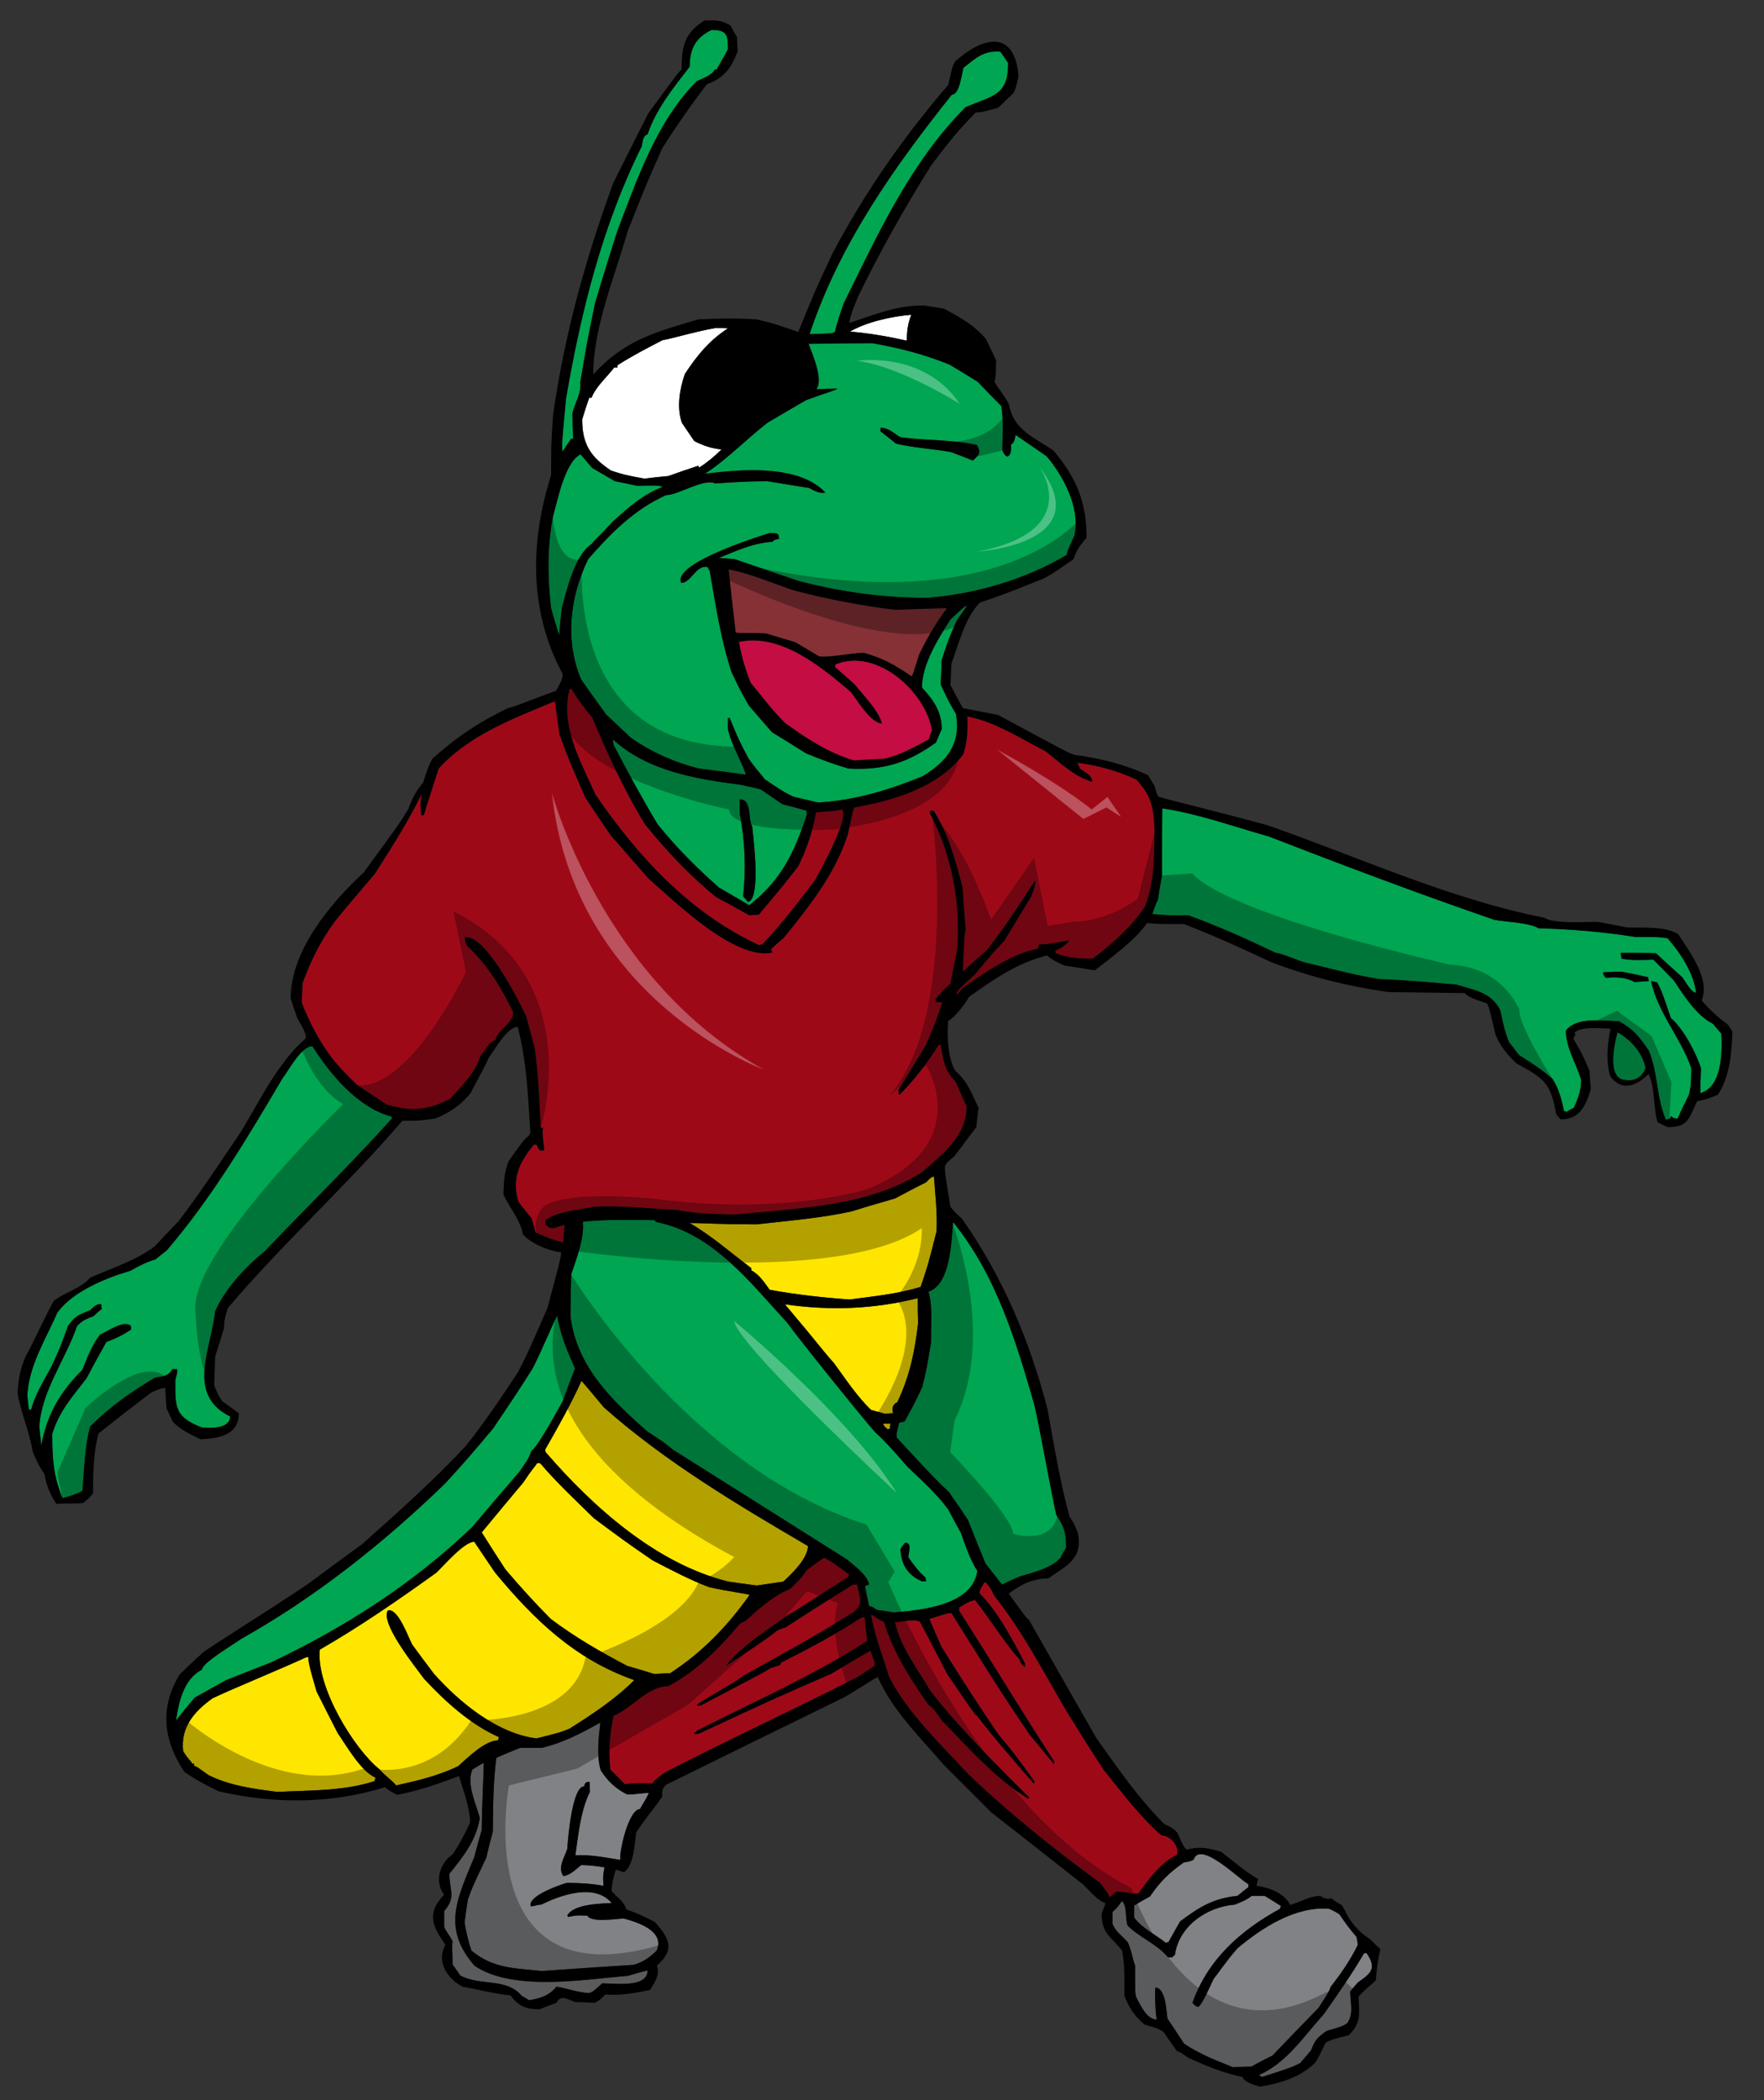
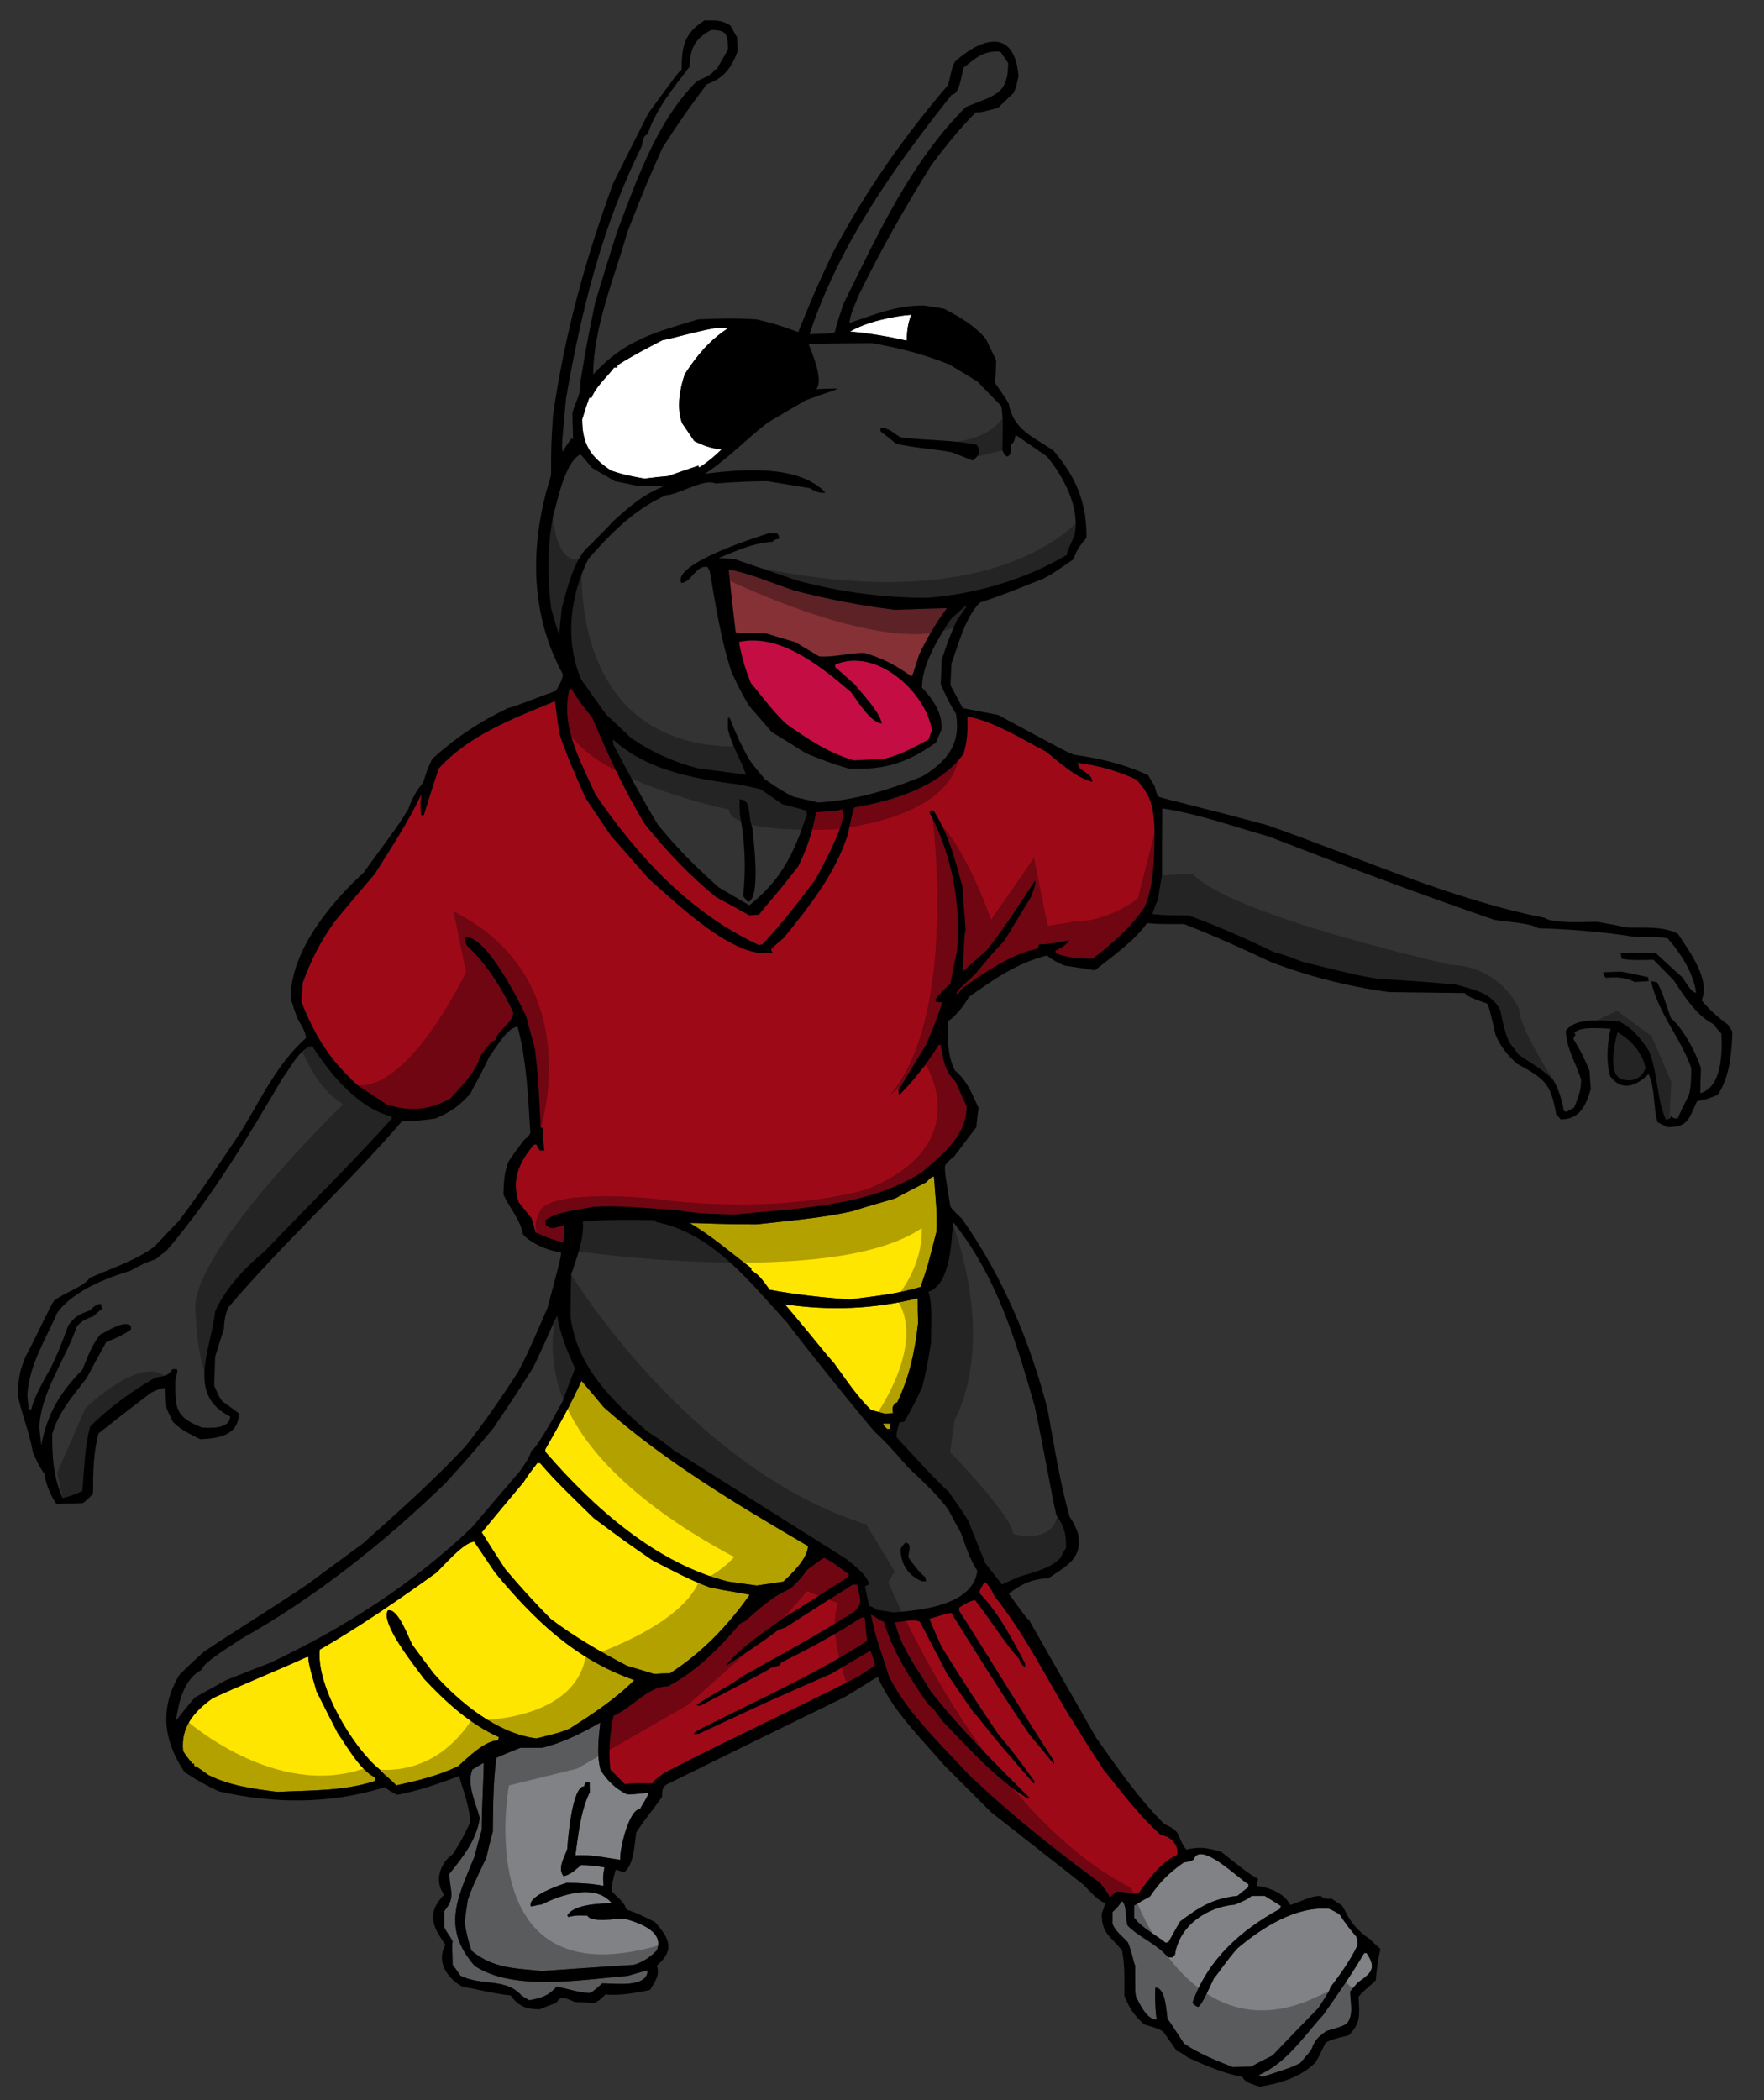
<svg xmlns="http://www.w3.org/2000/svg" version="1.1" id="Layer_1" x="0px" y="0px" width="168px" height="200px" viewBox="0 0 168 200" style="enable-background:new 0 0 168 200;" xml:space="preserve">
  <rect x="0" y="0" width="168" height="200" fill="#333333" stroke="none" />
  <path id="color6" style="fill:#808285;" d="M120.197,197.793c-0.122-0.064-0.216-0.124-0.309-0.188  c2.652-1.14,4.287-3.702,6.17-5.77c1.326-1.882,2.682-3.823,3.854-5.829h0.248c0.954,1.418,0.462,1.883-0.833,2.777  c-0.246,0.276-0.492,0.552-0.738,0.863c0,1.017,0.367,2.22-0.311,3.051c-0.462,0.28-0.462,0.28-1.942,0.711  c-0.895,0.648-1.08,0.831-1.481,1.851c-0.339,0.401-0.68,0.803-1.021,1.205C122.973,196.896,122.973,196.896,120.197,197.793z   M126.583,181.782c-3.176-0.277-6.386,1.788-8.731,3.763c-1.047,1.171-1.974,2.591-2.25,2.869c-0.217,0.4-1.112,2.592-1.513,2.713  c-0.309-0.151-0.309-0.151-0.525-0.399c1.482-4.136,4.569-6.88,8.332-8.944c0.03-0.095,0.063-0.188,0.093-0.277  c-0.524-0.34-1.049-0.65-1.541-0.957h-1.236c-0.493,0.402-1.021,0.586-1.603,0.833c-2.655,0.215-5.31,2.004-5.709,4.781  c-0.093,0.061-0.185,0.154-0.246,0.245h-0.402c-1.077-1.295-2.713-1.881-3.854-3.023c-0.246-0.677-0.063-2.035-0.555-2.344  c-0.37,0.555-0.37,0.555-0.895,1.048v1.08c0.277,0.803,0.956,1.203,1.479,1.821c0.464,1.172,0.464,1.697,0.68,2.19  c0,2.589,0,2.589,0.093,2.992c0.4,0.771,1.019,2.159,1.975,2.159c-0.125-0.342-0.215-2.776-0.125-3.053  c0.987,0.059,1.02,2.251,1.144,2.962c0.524,0.771,1.048,1.572,1.573,2.375c1.449,0.987,3.055,1.605,4.658,2.252  c0.586-0.03,1.173-0.061,1.758-0.061c0.646-0.372,1.325-0.71,2.005-1.05c1.449-1.515,2.898-3.023,4.382-4.536  c1.048-1.636,1.048-1.636,1.14-1.974c0.957-1.233,1.913-2.59,2.592-4.01c0-0.278-0.05-0.54-0.118-0.794  c-0.582-0.665-1.114-1.373-1.597-2.119C127.267,182.106,126.929,181.924,126.583,181.782z M45.202,187.21  c-3.115-3.579-1.697-6.324-0.031-10.363c0.216-0.865,0.463-1.729,0.71-2.592c0-2.377,0.215-5.585,0.185-6.387  c-0.369,0.215-0.741,0.432-1.079,0.648c-0.587,1.418,0.37,3.301,0.709,4.628c-0.372,2.161-1.542,3.608-2.9,5.305  c0,1.573,0.678,2.19-0.494,3.55v1.479c0.092,0.37,0.586,0.928,0.802,1.39c-0.092,0.709,0,0.771,0,2.221  c0.247,0.34,0.493,0.679,0.74,1.05c1.943,1.018,4.349,0.186,5.83,1.912c0.215,0.123,0.463,0.277,0.71,0.433  c1.11-0.187,1.851-0.4,2.621-1.294c1.05,0.184,2.006,0.556,3.117,0.616c0.37-0.154,0.37-0.154,1.233-0.928  c1.202,0,4.319,0.462,4.319-1.232c-0.648,0.153-1.265,0.339-1.883,0.521C55.753,188.475,48.934,189.708,45.202,187.21z   M57.203,168.577c-0.4-1.48-0.186-3.053-0.03-4.532c-1.821,1.018-3.516,1.911-5.553,2.404h-2.065  c-0.771,0.309-1.543,0.618-2.284,0.955c-0.308,2.314-0.308,4.691-0.336,7.035c-0.217,0.802-0.433,1.635-0.618,2.465  c-1.358,2.871-1.358,2.871-1.76,4.013c-0.123,0.712-0.215,1.419-0.309,2.161c0.155,0.954,0.34,1.758,0.649,2.683  c2.067,1.697,4.011,1.666,6.725,1.943c2.9-0.214,5.8-0.401,8.731-0.587c0.863-0.245,1.573-0.738,2.189-1.357  c0.803-1.85-1.758-2.683-3.116-3.053c-0.647,0-3.146,0.432-3.485-0.278c-1.049-0.031-1.049-0.031-1.82,0.125  c-0.031-0.063-0.063-0.095-0.093-0.125c0.557-1.111,3.209-1.141,4.226-1.202c-1.605-1.913-4.843-0.772-6.695,0.153  c-0.372,0-0.772,0.184-1.017,0.155c-0.309-0.988,2.806-2.037,3.423-2.223c1.204,0,2.345,0.063,3.517,0.278  c-0.062-0.926-0.062-0.926,0.091-1.758c-0.77-0.123-1.479-0.217-2.22-0.217c-0.555,0.434-1.019,0.956-1.696,1.049  c-0.587-0.804,0.121-1.788,0.369-2.591c0.063-0.956,0.463-5.954,1.605-5.954c0.093-0.309,0.124-0.43,0.525-0.43  c0,0.308,0,0.614,0.031,0.954c-0.895,1.789-1.112,4.103-1.389,6.047c1.45-0.094,2.838,0.213,4.288,0.432  c-0.155-0.647,0.771-4.845,1.881-4.845c0.093-0.277,0.462-0.707,0.833-1.54c-0.833,0.031-1.233,0.153-2.066,0.153  C58.621,170.338,57.881,169.625,57.203,168.577z M109.521,180.608c-0.525,0.277-1.019,0.557-1.51,0.864v1.141  c0.77,1.018,2.005,1.605,3.021,2.407c0.063-0.03,0.155-0.061,0.245-0.061c0.372-0.68,0.743-1.328,1.113-1.976  c1.85-1.389,3.148-2.19,5.459-2.436c0.34-0.277,0.679-0.554,1.05-0.833v-0.276c-0.801-0.4-4.597-4.227-5.215-2.345  c-0.277,0.152-0.277,0.152-0.954,0.277C111.343,178.358,110.48,179.19,109.521,180.608z" />
  <path id="color5" style="fill:#FFE600;" d="M35.763,169.285c-0.03,0.095-0.061,0.218-0.093,0.34c-2.961,0.957-6.14,0.864-9.254,1.02  c-2.252-0.279-4.535-0.586-6.571-1.604c-1.11-0.804-1.11-0.804-1.357-0.864v-0.215h-0.186c-0.092-0.249-0.308-0.311-0.862-1.202  c-0.248-2.285,1.048-3.766,2.806-5.029c2.161-1.018,6.263-2.683,8.946-3.918h0.217c-0.217,0.214,0.646,2.869,0.739,3.27  c0.648,1.297,1.328,2.622,2.005,3.95C32.986,166.233,34.374,168.701,35.763,169.285z M47.517,165.431  c-2.716-1.204-5.123-3.392-7.127-5.552c-0.802-1.111-4.196-5.275-3.454-6.511c0.956-0.275,1.942,2.531,2.313,3.238  c0.68,0.926,1.357,1.854,2.067,2.778c2.438,2.746,6.046,5.706,9.779,6.17c2.222-0.556,2.222-0.556,3.146-0.926  c2.191-1.388,4.35-2.808,6.17-4.627c-5.646-1.977-9.532-5.738-13.265-10.242c-0.678-0.988-1.327-1.973-1.976-2.931  c-0.987,0-2.899,2.283-3.639,2.963c-3.61,2.591-7.218,5.089-11.076,7.311c-0.37,3.485,3.208,9.407,5.707,11.414  c0.494,0.586,1.05,0.926,1.573,1.512c2.097-0.462,3.917-0.895,5.892-1.821c0.925-0.832,2.561-2.466,3.826-2.466  C47.455,165.616,47.485,165.524,47.517,165.431z M62.137,148.587c-2.683-1.851-2.683-1.851-5.583-4.01  c-1.788-1.759-3.517-3.363-5.121-5.245h-0.277c-0.125,0.248-0.433,0.496-1.295,1.819c-1.328,1.575-2.654,3.178-3.98,4.784  c0.74,1.171,1.48,2.345,2.251,3.516c1.388,1.634,2.809,3.208,4.319,4.721c2.284,1.727,4.75,3.145,7.281,4.473  c0.832,0.246,1.697,0.493,2.56,0.771c0.494-0.03,0.987-0.061,1.513-0.061c3.054-1.974,5.46-4.475,7.589-7.465  c-0.247-0.124-2.098-0.341-3.858-0.74C65.654,150.44,63.928,149.514,62.137,148.587z M74.601,150.623  c0.803-0.742,2.345-2.22,2.345-3.393c-6.693-3.917-13.635-8.051-19.435-13.204c-0.709-0.863-1.418-1.696-2.13-2.528  c-1.017,2.25-2.22,4.381-3.455,6.538c0,0.064,0,0.155,0.032,0.248c4.534,5.246,10.55,10.645,17.43,12.34  c0.893,0.122,1.789,0.247,2.683,0.37C72.904,150.87,73.738,150.746,74.601,150.623z M84.504,136.093h0.217  c0.029-0.186,0.061-0.368,0.09-0.523h-0.708C84.165,135.784,84.165,135.784,84.504,136.093z M85.46,133.533  c1.172-2.468,1.666-4.813,1.976-7.527c-0.032-0.802-0.032-1.604-0.032-2.375c-4.226,1.049-8.327,1.203-12.646,0.585  c3.363,3.979,3.518,4.318,4.659,5.584c1.109,1.511,2.19,3.177,3.548,4.476c0.431,0.122,0.893,0.246,1.356,0.368  c0.247-0.029,0.494-0.064,0.741-0.064C84.905,134.149,85.028,133.717,85.46,133.533z M89.193,117.274  c0.092-1.756-0.123-3.485-0.247-5.242c-0.339,0.092-0.463,0.277-0.74,0.555c-0.987,0.491-1.974,1.017-2.96,1.543  c-1.389,0.401-2.777,0.801-4.136,1.232c-2.932,0.648-6.077,0.894-9.04,1.235c-4.009,0-4.72-0.124-6.385-0.124  c2.129,1.236,3.919,2.839,5.862,4.29v0.216c0.739,0.369,1.264,1.17,1.757,1.851c2.529,0.461,5.06,0.74,7.62,0.925  c2.284-0.309,4.566-0.523,6.756-1.202C88.361,120.545,88.361,120.545,89.193,117.274z" />
  <path id="color4" style="fill:#C40D42;" d="M83.98,68.904c-0.215-1.142-1.882-2.838-2.591-3.732  c-0.617-0.556-1.236-1.11-1.853-1.635v-0.247c3.889-1.666,8.608,2.53,9.227,6.262c-0.125,0.278-0.219,0.557-0.311,0.864  c-1.389,0.739-2.715,1.511-4.257,1.851c-0.954,0.029-1.912,0.092-2.869,0.153c-2.469-0.74-4.472-2.068-6.54-3.548  c-1.079-1.11-1.079-1.11-3.3-3.856c-0.525-1.357-0.864-2.467-1.113-3.886c3.98-0.865,7.929,2.438,10.676,4.782  C81.512,66.499,82.869,68.811,83.98,68.904z" />
  <path id="color3" style="fill:#853135;" d="M85.245,58.076c-3.24-0.4-6.448-1.017-9.626-1.85c-2.036-0.679-4.135-1.604-6.23-2.005  c0.215,2.005,0.432,4.01,0.678,6.017c0.339,0.091,0.987,0,2.899,0.091c0.927,0.278,1.85,0.555,2.776,0.833  c0.742,0.432,1.513,0.895,2.284,1.357c1.417,0.093,2.809-0.338,4.288-0.338c1.727,0.493,2.992,1.172,4.475,2.219  c0.122-0.061,0.122-0.061,0.739-2.035c0.74-1.574,1.635-3.055,2.652-4.442C88.515,57.953,86.88,58.015,85.245,58.076z" />
-   <path id="color2" style="fill:#00A651;" d="M18.549,161.667c-0.619,0.711-1.205,1.452-1.79,2.19c0.247-1.729,0.74-3.979,2.467-4.844  c0-0.648,3.147-2.498,3.733-2.932c7.097-3.977,13.605-9.162,19.436-14.808c2.159-2.376,2.159-2.376,4.627-5.308  c0.526-0.861,1.081-1.51,3.702-5.643c0.802-1.542,2.068-4.597,2.344-5.027c0.31,1.878,0.925,3.3,1.698,5.027  c-0.401,1.018-0.803,2.065-1.174,3.116c-0.555,0.987-2.499,4.566-2.991,4.719c-0.186,0.739-0.71,1.358-1.112,1.976  c-1.511,1.757-3.021,3.517-4.503,5.274c-5.614,5.4-12.216,9.626-19.22,12.928c-1.417,0.556-2.836,1.109-4.225,1.665  C20.524,160.557,19.537,161.114,18.549,161.667z M54.396,121.379c0.493-1.513,1.265-3.393,1.11-5.029  c2.251-0.244,4.534-0.184,6.817-0.152c0.062,0.06,0.123,0.124,0.185,0.184c5.369,1.048,8.978,5.802,12.495,9.625  c0.956,1.358,7.311,9.255,8.328,10.365c1.111,1.02,2.127,2.192,3.116,3.335c1.358,1.294,2.747,2.528,3.856,4.039  c0.402,0.741,0.802,1.513,1.235,2.284c0.432,1.264,0.832,2.434,1.541,3.577c-0.462,3.301-5.367,3.732-7.957,3.948  c-0.557-0.092-1.112-0.186-1.636-0.245c-0.37-0.277-0.37-0.277-0.71-0.369c-0.155-0.649-0.277-1.267-0.401-1.884  c0.124-0.062,0.246-0.122,0.401-0.154c-0.187-0.952-1.451-1.817-2.128-2.405c-5.523-3.485-11.043-6.972-16.536-10.428  c-0.957-0.77-0.957-0.77-2.436-1.729c-3.457-3.021-6.726-6.2-7.344-10.951C54.333,124.031,54.365,122.705,54.396,121.379z   M85.769,147.507c0.029,1.45,0.679,2.499,2.036,3.087h0.401c-0.03-0.124-0.063-0.25-0.063-0.372  c-0.647-0.522-1.142-1.234-1.634-1.913c0-0.495,0.401-1.389-0.31-1.389C86.046,147.106,85.892,147.292,85.769,147.507z   M88.423,123.015c0.431,1.356,0.217,3.363,0.245,4.813c-0.401,2.469-0.401,2.469-0.832,4.256c-0.803,1.7-0.803,1.7-1.697,3.301  c-0.187,0.031-0.341,0.063-0.493,0.094c-0.277,1.02-0.277,1.02-0.247,1.417c1.665,1.79,3.27,3.61,5.059,5.277  c0.064,0.215,0.37,0.495,1.73,2.589c0.553,1.359,1.11,2.747,1.664,4.135c0.525,0.649,1.048,1.326,1.573,2.005  c0.556-0.276,1.111-0.523,1.696-0.771c1.265-0.369,3.023-0.801,3.89-1.789c0.152-0.339,0.338-0.647,0.523-0.955  c0-1.328-0.154-2.003-0.925-3.085c-0.401-1.633-1.235-6.508-2.067-10.398c-1.759-6.138-3.672-12.491-7.775-17.521  C90.612,118.14,90.551,122.304,88.423,123.015z M29.747,99.629c-1.08,0-2.281,2.376-2.837,3.054  c-3.364,5.709-6.757,11.416-11.044,16.413c-0.372,0.276-0.71,0.555-1.049,0.832c-0.895,0.278-1.574,0.619-2.375,1.08  c-2.374,0.711-5.461,1.943-6.971,3.979c-1.14,2.591-2.715,5.059-2.869,7.898c0.03,0.431,0.092,0.895,0.153,1.355h0.216  c0.341-1.386,1.235-2.805,1.914-4.069c0.802-1.727,0.802-1.727,1.602-3.919c0.68-0.925,0.958-1.02,2.1-1.479  c0.338-0.312,0.554-0.588,1.049-0.588c0,0.154,0.03,0.309,0.062,0.463c-0.277,0.216-0.523,0.434-0.771,0.68  c-0.678,0.277-1.111,0.4-1.604,0.988c-1.11,3.207-3.394,6.199-3.579,9.564c0.062,0.585,0.125,1.17,0.185,1.758  c0.556-2.932,1.76-5.029,3.917-7.189c0.495-1.233,0.896-2.343,1.698-3.361c0.678-0.278,2.282-1.449,2.929-0.803v0.341  c-0.738,0.491-1.479,0.863-2.344,1.171c-0.647,1.142-1.266,2.283-1.882,3.454c-1.327,1.729-2.623,3.149-3.271,5.306  c0,2.285,0.092,4.012,0.987,6.112c1.018-0.28,1.018-0.28,1.881-0.682c0.186-2.007,0.217-4.225,0.742-6.138  c1.819-1.822,3.978-3.362,6.2-4.66c0.835-0.15,1.174-0.092,1.636-0.8h0.431c0.063,0.188,0.063,0.188-0.154,1.048  c0,2.59-0.093,3.486,2.529,4.505c0.804,0.062,2.684,0.151,2.684-1.05c-4.226-2.098-1.788-6.415-1.418-10.026  c1.018-2.221,2.839-4.164,4.72-5.708c4.012-4.194,8.237-8.328,12.123-12.646c-0.031-0.061-0.061-0.124-0.061-0.185  C34.065,105.49,31.442,102.283,29.747,99.629z M163.94,98.427c0.093,1.82,0.063,5.09-2.004,5.676c0-0.801,0.029-1.604,0.062-2.375  c-0.462-1.481-1.699-3.795-2.869-4.783c-0.834-2.467-0.834-2.467-1.296-3.394c-0.215-0.063-0.402-0.092-0.586-0.122  c0.646,3.024,2.838,5.429,3.824,8.267c0,0.863,0,1.728-0.215,2.561c-0.37,0.74-0.739,1.481-1.078,2.251  c-0.343,0-0.343,0-0.649-0.217c-0.031,0.062-0.061,0.124-0.061,0.217c-0.154,0.031-0.279,0.095-0.4,0.155  c-0.927-2.099-0.743-4.443-1.634-6.603c-0.929-1.356-1.452-2.035-2.841-2.806c-1.48-0.03-4.04-0.462-5.059,0.894  c0,1.636,0.985,3.116,1.45,4.689c0,1.018-0.278,1.697-0.68,2.652c-0.246,0.123-0.493,0.248-0.709,0.4  c-0.092-0.03-0.185-0.062-0.247-0.091c-0.216-1.08-0.495-2.162-1.11-3.087c-1.175-0.955-1.175-0.955-3.179-2.251  c-0.34-0.432-0.647-0.833-0.954-1.235c-0.434-1.202-0.434-1.202-0.833-3.053c-0.896-1.696-2.468-1.881-4.165-2.407  c-2.437-0.216-4.876-0.433-7.342-0.523c-2.252-0.401-2.252-0.401-7.282-1.637c-1.972-0.74-1.972-0.74-2.65-0.893  c-2.715-1.295-5.431-2.53-8.268-3.549c-2.191,0-2.191,0-3.425-0.124c0.433-1.202,0.433-1.202,0.524-1.264  c0.123-0.802,0.248-1.604,0.401-2.407c0-2.128,0-4.257,0.03-6.386c3.395,0.495,6.877,1.759,10.182,2.685  c7.062,2.746,14.281,5.46,21.44,7.927c0.985,0.186,3.424,0.278,4.195,0.802c3.146,0.093,6.168,0.34,9.252,0.832  c2.253,0,2.253,0,3.058,0.123c1.23,1.42,2.465,3.272,2.713,5.182c-0.465,0-1.051-1.11-1.297-1.449  c-0.862-0.771-1.696-1.543-2.53-2.313c-1.143-0.032-2.251-0.032-3.361-0.032c0.03,0.185,0.062,0.37,0.092,0.555  c1.019,0.185,2.004,0.123,3.024,0.092c0.648,0.648,1.294,1.295,1.944,1.974c0.955,1.42,2.128,3.332,3.732,4.134  C163.385,97.81,163.664,98.119,163.94,98.427z M157.032,93.43c-0.032-0.123-0.064-0.248-0.064-0.37  c-0.863-0.185-1.698-0.373-2.529-0.525c-0.586,0-1.172,0.032-1.758,0.06c0.062,0.339,0.062,0.339,0.278,0.525  c0.893-0.092,1.913-0.061,2.715,0.403C156.104,93.49,156.567,93.46,157.032,93.43z M62.631,78.498  c-1.481-2.467-2.867-5.027-4.194-7.558c-0.03-0.185-0.062-0.37-0.062-0.524c3.301,3.023,7.897,3.763,12.154,4.318  c0.617,0.126,1.266,0.277,1.912,0.433c0.681,0.462,1.358,0.926,2.068,1.419c0.771,0.185,1.543,0.399,2.313,0.615  c0,0.124,0,0.248,0.03,0.372c-1.234,3.639-2.375,6.169-5.491,8.636c-0.987-0.585-1.943-1.139-2.899-1.695  C66.365,82.663,64.391,80.688,62.631,78.498z M70.437,76.124c0,0.462,0,0.956,0.03,1.45c0.495,2.59,0.585,5.15,0.308,7.775  c0.155,0.184,0.308,0.369,0.463,0.554c1.296-0.308,0.464-6.415,0.402-7.188C71.177,77.912,71.671,76.124,70.437,76.124z   M77.008,32.749c2.003-0.03,4.041-0.061,6.077-0.061c2.59,0.462,4.907,1.048,7.342,2.035c0.893,0.525,1.788,1.079,2.683,1.636  c0.741,0.771,1.481,1.541,2.254,2.313c0.215,1.389,0.121,2.806,0.092,4.227c0.246,0.462,0.246,0.462,0.493,0.586  c0.4-0.185,0.341-0.771,0.341-1.142c0.338-0.216,0.338-0.495,0.431-0.925c0.987,0.679,1.974,1.357,2.961,2.036  c1.603,1.913,3.209,4.905,2.654,7.528c-0.711,1.571-0.711,1.571-0.711,1.851c-4.009,2.374-8.669,3.732-13.297,4.102  c-4.287,0-8.265-0.555-12.37-1.635c-2.003-0.679-3.978-1.357-5.953-2.037c-0.526-0.063-1.049-0.092-1.543-0.123  c1.666-0.679,3.24-1.42,5.091-1.543c0.246-0.216,0.246-0.216,0.648-0.277c-0.034-0.71-0.341-0.495-0.896-0.555  c-0.833,0.246-9.347,2.901-8.422,4.75c0.925,0,1.419-1.76,2.499-1.511c0.061,0.124,0.123,0.247,0.216,0.399  c0.555,3.24,1.049,6.479,2.067,9.595c0.833,1.758,0.833,1.758,1.666,3.208c0.709,0.834,1.45,1.665,2.19,2.53  c1.079,0.647,2.159,1.326,3.239,2.005c1.326,0.555,2.654,1.049,4.041,1.45c3.333,0.185,5.615-0.524,8.33-2.467  c0.185-0.432,0.369-0.863,0.555-1.295c0-1.666-0.802-2.778-1.882-3.949c0-2.191,1.542-4.658,2.715-6.479  c0.493-0.462,0.988-0.925,1.512-1.357c0.03,0.123,0.03,0.123-0.895,1.419c-0.804,1.82-0.804,1.82-1.451,3.794  c-0.03,0.771-0.063,1.541-0.093,2.344c0.833,1.759,0.833,1.759,1.451,2.775c0.492,2.839-0.802,4.504-3.178,5.953  c-3.239,1.327-6.415,2.284-9.934,2.499c-0.802-0.185-1.604-0.37-2.376-0.555c-0.985-0.494-0.985-0.494-2.776-1.696  c-0.092-0.248-0.308-0.309-1.481-1.913c-0.956-1.822-0.956-1.822-1.82-3.917c-0.061,0-0.122,0.029-0.154,0.062v1.018  c0.339,1.573,1.234,2.898,1.726,4.351c-1.511-0.216-2.991-0.403-4.472-0.587c-2.284-0.555-4.627-1.604-6.541-2.962  c-0.771-0.74-1.543-1.479-2.313-2.188c-0.802-1.113-1.604-2.222-2.375-3.332c-1.574-3.671-1.079-7.928,0.679-11.477  c2.159-2.467,4.381-4.719,7.404-6.077c1.141,0,3.609-1.636,4.688-1.111c1.665-0.123,3.301-0.216,4.965-0.216  c1.327,0.216,2.655,0.433,3.982,0.649c0.461,0.249,0.986,0.556,1.542,0.433c-2.56-2.716-8.083-2.221-11.476-1.79  c2.097-1.358,3.98-3.332,5.985-4.873c1.203-0.711,2.407-1.419,3.639-2.129c2.161-0.801,2.807-0.925,2.992-1.109  c-0.679,0-1.355,0.03-2.006,0.061C78.457,36.173,77.348,33.674,77.008,32.749z M83.857,41.078c0.493,0.37,0.986,0.771,1.481,1.173  c1.727,0.401,3.517,0.494,5.244,0.801c0.677,0.248,1.357,0.525,2.068,0.802c0.647-0.555,0.77-0.741,0.398-1.482  c-2.405-0.525-4.873-0.401-7.311-0.74c-0.647-0.399-1.109-0.894-1.88-0.894L83.857,41.078L83.857,41.078L83.857,41.078z   M56.339,51.814c0.246-0.37,0.925-0.925,2.006-2.128c1.542-1.387,2.839-2.561,4.782-3.332c-0.401-0.123-0.401-0.123-2.468-0.093  c-0.71-0.152-1.418-0.309-2.098-0.433c-0.74-0.431-1.449-0.862-2.16-1.263c-0.369-0.433-0.739-0.865-1.11-1.297  c-1.513,0.741-2.222,4.536-2.622,5.892c-0.556,2.869-0.525,5.863-0.186,8.762c0.248,0.864,0.493,1.727,0.771,2.591  c0.063-0.864,0.156-1.728,0.248-2.591C53.994,56.134,54.734,52.864,56.339,51.814z M54.395,41.788h0.187  c-0.031-0.833-0.063-1.667-0.063-2.468c0.247-0.988,0.863-1.851,0.741-2.869c0.616-3.703,0.616-3.703,1.418-7.621  c0.678-2.25,1.357-4.473,2.066-6.693c1.884-4.938,3.764-10.551,7.621-14.406c0.493-0.248,1.48-0.557,1.696-1.112h0.215  c0.063-0.278,0.587-0.988,1.05-1.943c0-1.388-0.092-1.82-1.573-1.82c-1.512,0.741-2.068,1.789-2.068,3.485  c-1.542,2.005-3.207,4.041-4.01,6.448c-0.462,0.155-0.462,0.68-0.556,1.139c-3.763,7.56-5.799,15.797-7.219,24.064  c-0.4,4.319-0.4,4.319-0.339,5.028C53.84,42.59,54.117,42.189,54.395,41.788z M80.34,28.924c3.238-6.57,6.386-13.481,11.63-18.725  c2.746-1.142,4.043-1.142,4.043-4.196c-0.248-0.371-0.495-0.74-0.741-1.081C93.666,4.8,92.959,5.51,91.754,6.464  c-0.153,0.557-0.369,2.561-1.11,2.561C85.09,15.997,79.939,23.277,77.1,31.823c2.067-0.063,2.067-0.063,2.406-0.185  C79.722,30.713,80.031,29.818,80.34,28.924z M154.055,98.31c0,0-1.227,4.096,0.512,4.505c1.742,0.409,2.151-1.126,2.151-1.126  S156.41,99.641,154.055,98.31z" />
  <path id="fill" style="fill:#FFFFFF;" d="M56.339,37.87c0.43-1.079,1.449-1.944,2.159-2.869h0.309v-0.215  c1.389-0.895,2.838-1.635,4.32-2.406c0.4,0,3.175-0.833,5.028-1.142c0.371,0,0.771,0,1.172,0.031c-1.789,1.173-2.93,2.56-4.103,4.35  c-0.495,1.419-0.801,3.208-0.277,4.659c0.369,0.555,0.772,1.141,1.173,1.728c0.925,0.462,1.573,0.676,2.591,0.801  c-0.648,0.648-1.358,1.235-2.129,1.727c-0.031-0.061-0.063-0.124-0.063-0.184c-0.956,0.308-1.912,0.649-2.868,0.986  c-0.771,0.064-1.54,0.155-2.284,0.249c-1.943-0.37-1.943-0.37-3.175-0.771c-1.944-1.297-2.745-2.499-2.745-4.876  c0.215-0.709,0.431-1.388,0.678-2.065H56.339L56.339,37.87z M86.787,29.973c-1.82,0.153-4.259,0.678-5.831,1.604  c1.82,0.154,3.608,0.462,5.4,0.864C86.386,31.485,86.446,30.867,86.787,29.973z" />
  <path id="color1" style="fill:#9E0918;" d="M109.956,78.899c-0.032,2.467,0.03,5.151-0.928,7.465  c-1.387,2.036-2.991,3.393-4.967,4.936c-1.232,0-2.375-0.061-3.548-0.526v-0.246c0.585-0.245,0.956-0.494,1.359-0.988  c-0.957,0.187-1.913,0.403-2.902,0.403c-0.063,0.124-0.091,0.246-0.122,0.401c-2.53,0.492-5.059,2.283-7.157,3.734  c-0.186,0.215-0.371,0.431-0.525,0.647c-0.029-0.063-0.061-0.124-0.061-0.187c0.246-0.37,0.246-0.37,1.757-1.757  c1.666-2.006,1.666-2.006,2.777-3.177c0.864-1.418,1.729-2.837,2.59-4.256c0.094-0.373,0.464-1.112,0.34-1.481  c-1.451,2.252-2.931,4.503-4.564,6.602c-0.771,0.679-1.542,1.356-2.314,2.067c0.153-3.486,0.153-3.486,0.278-3.98  c-0.125-1.388-0.217-2.745-0.31-4.103c-0.738-2.714-1.296-4.935-2.745-7.249h-0.31c-0.03,0.062-0.063,0.123-0.063,0.216  c2.098,3.917,3.023,8.76,2.593,13.203c-0.215,1.018-0.433,2.038-0.619,3.053c-0.861,0.804-0.861,0.804-1.448,1.543  c0.03,0.063,0.063,0.124,0.093,0.216c0.186,0,0.369,0,0.585,0.032c-0.772,2.25-0.772,2.25-1.573,4.071l-2.59,4.256  c0,0.402,0,0.402,0.091,0.464c1.451-1.451,2.624-3.023,3.733-4.75h0.186c0.247,1.48,0.371,2.467,1.419,3.516  c0.34,0.771,0.679,1.542,1.049,2.345c0,2.838-2.314,4.596-4.318,6.322c-5.245,3.271-11.786,3.365-17.768,3.981  c-1.76-0.063-3.732-0.063-5.431-0.433c-2.651-0.122-5.337-0.463-7.989-0.309c-1.45,0.309-3.363,0.401-4.596,1.265v0.433  c0.649,0.647,0.988,0.186,1.819,0.029c-0.061,0.526-0.091,1.079-0.121,1.635h-0.187c-1.233-0.369-1.233-0.369-2.466-0.925  c-0.123-0.464-0.248-0.895-0.371-1.325c-0.433-0.525-0.833-1.049-1.235-1.543c-0.71-2.159,0.031-3.796,1.451-5.49h0.247  c0.091,0.185,0.185,0.371,0.308,0.557h0.433c-0.185-1.666-0.185-1.666-0.125-2.16h-0.216c-0.247-4.846-0.247-4.846-0.555-7.528  c-0.278-1.047-0.555-2.067-0.833-3.084c-0.679-1.48-3.887-7.836-5.831-7.526c0,0.37,0.03,0.463,0.216,0.802  c1.943,1.85,3.239,3.947,4.38,6.324c0,1.079-1.449,1.602-1.696,2.684c-0.463,0-1.172,1.202-1.45,1.513  c-0.339,1.45-1.851,2.96-2.838,4.039c-2.098,1.112-3.764,1.266-6.079,0.556c-0.925-0.616-1.85-1.231-2.745-1.819  c-2.561-2.283-4.072-4.689-5.336-7.897c0.03-0.618,0.06-1.234,0.091-1.852c0.802-2.19,1.729-4.04,3.115-5.923  c1.234-1.513,2.501-2.992,3.766-4.474c1.572-2.498,3.176-4.935,4.44-7.589c-0.123,1.018-0.123,1.018-0.031,2.005h0.247  c0.462-1.481,0.926-2.962,1.42-4.442c2.961-3.239,7.094-4.751,11.074-6.417c0.125,1.051,0.277,2.098,0.432,3.148  c0.709,2.066,1.605,4.102,2.5,6.108c0.771,1.139,1.542,2.313,2.344,3.486c1.204,1.388,2.438,2.775,3.671,4.194  c2.346,2.005,8.144,7.805,11.783,7.003c-0.123-0.153-0.123-0.153-0.123-0.34c0.37-0.369,0.772-0.71,1.173-1.049  c2.438-2.991,4.906-6.107,6.108-9.839c0.525-2.469,0.525-2.469,0.648-2.593c3.701-0.647,8.052-1.943,10.365-5.089  c0.37-1.142,0.433-2.375,0.37-3.579c2.622,0.494,5.119,2.128,7.465,3.333c1.388,1.079,2.714,2.407,4.442,2.9  c0-0.618-0.74-0.925-1.173-1.266c-0.094-0.185-0.186-0.369-0.248-0.555c1.945,0.248,3.827,0.771,5.614,1.604  C109.647,75.784,109.829,76.771,109.956,78.899z M54.426,65.604h-0.185c-0.895,3.577,1.05,6.879,2.468,10.057  c4.041,5.923,9.008,11.291,15.578,14.344c0.091-0.03,0.187-0.061,0.308-0.061c1.82-1.914,3.456-4.044,5.06-6.169  c0.401-0.772,3.301-5.924,2.53-6.696c-0.433,0.125-0.433,0.125-2.469,0.278c-0.308,1.789-0.893,3.548-1.698,5.151  c-2.066,2.684-3.177,3.856-3.732,4.598c-0.308,0-0.617,0.031-0.926,0.061c-1.048-0.586-2.097-1.173-3.146-1.728  c-2.562-2.067-4.72-4.379-6.786-6.94c-2.006-3.271-3.548-6.663-5.029-10.181C55.661,67.455,55.014,66.591,54.426,65.604z   M94.652,151.916c2.901,3.642,4.844,7.561,7.221,11.541c0.152,0.122,0.614,1.079,3.27,5.12c1.726,2.127,3.392,4.379,5.459,6.202  c0.833,0.028,1.728,0.954,1.512,1.85c-1.635,0.801-2.652,2.285-3.704,3.7c-0.737,0-1.354-0.185-2.096-0.185  c-0.216,0.185-0.433,0.369-0.617,0.558c-0.186-0.434-0.186-0.434-0.954-1.42c-4.381-3.209-8.641-6.602-12.556-10.365  c-2.592-2.806-5.801-5.83-7.529-9.285c-0.585-1.944-1.355-3.856-1.696-5.862c0.247,0.062,0.587,0.433,1.234,0.68  c0.864,2.897,2.53,5.459,4.258,7.929c0.463,0.216,0.987,1.109,1.295,1.51c2.561,2.622,5.027,5.461,8.176,7.404  c0.03-0.029,0.062-0.063,0.122-0.093c-3.177-3.176-6.632-6.571-9.439-10.182c-1.233-2.126-2.838-4.131-3.362-6.539  c0.586,0,1.852-0.369,2.376-0.029c0.862,1.634,1.727,3.301,2.591,4.967c2.652,3.887,2.652,3.887,2.837,3.978  c1.762,2.285,3.579,4.35,5.431,6.479c0-0.093,0.03-0.154,0.063-0.215c-1.851-2.562-1.851-2.562-3.485-4.534  c-1.853-2.716-3.641-5.492-5.368-8.269c-0.401-0.896-0.802-1.789-1.173-2.683c1.789-0.556,1.789-0.556,2.099-0.556  c2.435,3.887,4.873,7.836,7.465,11.599c0.771,0.925,1.541,1.853,2.312,2.809v-0.312c-3.085-4.72-5.983-9.563-9.038-14.311v-0.31  c0.493-0.312,0.956-0.619,1.512-0.71c1.451,1.82,2.684,3.917,4.228,5.643c0.062,0.341,0.245,0.525,0.525,0.742v-0.37  c-1.143-2.19-2.59-4.936-4.318-6.663c0-0.278,0-0.278,0.432-1.019h0.184C94.437,151.395,94.437,151.395,94.652,151.916z   M79.199,159.385c-5.584,2.437-5.584,2.437-12.68,5.74h-0.463c0.094-0.124,0.216-0.217,0.34-0.311  c5.429-2.774,11.076-5.245,16.195-8.544c-0.092-0.772-0.185-1.542-0.246-2.284l-0.37,0.093c-2.439,1.605-4.998,2.963-7.588,4.26  c-0.033,0.061-0.063,0.151-0.094,0.246c-0.31,0.092-0.617,0.185-0.925,0.276c-0.371,0.277-0.371,0.277-6.664,3.577  c-0.309,0-0.309,0-0.339-0.093c1.45-0.987,3.055-1.757,4.473-2.777c3.517-1.972,7.065-3.885,10.458-6.044  c1.019-0.864,0.557-1.326,0.338-2.624h-0.401c-2.159,1.359-4.317,2.716-6.447,4.105c-0.245,0.061-0.493,0.155-0.709,0.247  c-1.575,1.203-3.27,2.311-4.937,3.392c1.388-1.82,3.95-3.424,5.77-4.75c1.726-1.018,2.56-1.635,5.861-3.701  c0.03-0.094,0.063-0.188,0.09-0.247c-1.571-1.175-1.571-1.175-2.374-1.606c-0.555,0.371-1.111,0.772-1.636,1.174  c-0.523,0.739-0.523,0.739-1.573,1.787c-1.665,0.681-2.961,1.886-4.317,3.088c-0.186,0.061-0.34,0.151-0.495,0.245  c-1.943,2.313-4.134,4.537-6.849,5.954c-1.944,0-3.424,2.096-5.182,2.806c-0.372,1.73-0.494,3.363-0.308,5.122  c0.462,0.464,0.925,0.926,1.387,1.39c0.896-0.125,1.729-0.095,2.622-0.064c0.124-0.247,0.124-0.247,1.141-1.017  c6.078-3.146,12.403-6.047,18.481-9.163c0.493-0.339,1.016-0.68,1.542-1.019c0.029-0.277,0.029-0.277-0.401-1.451  C81.665,157.903,80.432,158.644,79.199,159.385z" />
  <path id="outline" d="M85.338,42.252c-0.494-0.402-0.988-0.803-1.481-1.173v-0.339c0.772,0,1.234,0.495,1.88,0.894  c2.438,0.339,4.905,0.216,7.311,0.74c0.371,0.741,0.249,0.926-0.399,1.482c-0.71-0.277-1.391-0.555-2.066-0.802  C88.854,42.745,87.064,42.652,85.338,42.252z M164.989,98.242c-0.061,2.066-0.248,4.289-1.386,6.015  c-0.711,0.309-1.237,0.493-1.977,0.618c-0.802,1.664-0.802,2.464-2.805,2.464c-0.342-0.15-0.649-0.308-0.957-0.461  c-0.435-1.45-0.217-3.301-0.863-4.598c-1.112,1.112-2.53,1.73-3.641,0.217c-0.432-1.358-0.275-3.146,0.031-4.535  c-0.741,0-2.994-0.279-3.455,0.432c0.031,0.032,0.061,0.063,0.122,0.125c-0.091,0.124-0.155,0.247-0.216,0.401  c0.862,1.48,0.862,1.48,1.542,3.054c0.029,0.556,0.061,1.142,0.124,1.728c-0.462,1.574-1.049,2.9-2.869,2.9  c-0.154-0.185-0.312-0.34-0.433-0.493c-0.524-3.022-1.143-3.395-3.795-4.845c-0.895-0.893-1.48-1.541-1.974-2.714  c-0.615-2.622-0.615-2.622-0.833-2.993c-0.493-0.185-1.821-0.555-2.098-0.986c-2.407-0.032-4.814-0.063-7.219-0.092  c-3.824-0.525-7.65-1.481-11.26-2.87c-2.747-1.295-5.461-2.527-8.267-3.608c-2.469,0-2.469,0-3.517-0.093  c-1.173,1.666-3.301,3.178-4.938,4.473c-0.308,0.03-0.369-0.062-2.929-0.432c-0.618-0.249-1.174-0.556-1.667-0.956  c-2.838,0.707-5.091,2.282-7.434,3.949c-0.31,0.616-1.357,1.973-1.974,2.283c-0.095,1.512-0.063,3.362,0.647,4.72  c1.203,1.02,1.604,2.19,2.251,3.579c-0.093,0.586-0.154,1.201-0.215,1.818c-0.71,0.928-1.419,1.852-2.1,2.778  c-0.679,0.556-0.679,0.556-0.893,0.925c0,0.647,0,0.647,0.522,3.858c0.247,0.398,0.772,0.829,1.112,1.17  c3.856,5.489,6.448,11.6,8.144,18.141c0.617,3.392,1.172,6.912,2.1,10.239c0.399,0.589,0.399,0.589,0.77,1.483  c0.556,2.499-1.079,3.175-2.807,4.38c-1.449,0-2.653,0.584-3.763,1.45c1.727,2.376,1.727,2.376,1.911,2.47  c2.13,3.731,4.258,7.494,6.416,11.256c2.007,2.839,4.011,5.739,6.481,8.208c0.77,0.369,0.77,0.369,1.232,0.801  c0.617,1.357,0.617,1.357,0.893,1.637c1.298-0.31,2.068-0.154,3.304,0.215c2.496,1.974,2.496,1.974,3.514,2.591  c-0.062,0.216-0.121,0.433-0.152,0.649c1.203,0.153,2.652,0.679,3.207,1.82c0.987-0.277,1.852-0.864,2.901-0.864  c0.242,0.242,0.579,0.276,0.936,0.294c-0.025-0.049-0.047-0.1-0.071-0.146c0.373,0.262,0.755,0.509,1.148,0.744  c0.068,0.115,0.147,0.228,0.22,0.343c0.518,1.163,1.34,2.176,2.459,2.88c0.324,0.328,0.655,0.644,0.995,0.944  c-0.223,0.964-0.37,1.952-0.43,2.965c-0.408,0.456-1.02,0.837-1.646,1.572c0.063,1.665,0.275,2.465-0.926,3.67  c-1.572,0.402-1.572,0.402-2.159,0.679c-0.186,0.186-0.619,1.357-1.049,1.943c-1.391,1.388-3.362,1.976-5.275,2.283  c-0.464-0.155-1.481-0.4-1.637-0.924c-1.851-0.368-3.424-1.05-5.15-1.822c-0.864-0.586-0.864-0.586-1.112-0.648  c-0.432-0.614-0.862-1.232-1.296-1.851c-0.462-0.278-0.462-0.278-1.789-0.677c-0.955-0.834-1.417-1.513-1.912-2.716  c0-1.418,0.062-2.899-0.216-4.319c-1.048-1.356-1.944-1.572-1.944-3.515c0.123-0.34,0.247-0.682,0.37-1.02  c-0.709-0.154-1.573-1.232-2.128-1.759c-2.931-2.313-5.86-4.595-8.761-6.879c-1.511-1.511-3.023-3.021-4.504-4.505  c-2.222-2.591-4.904-5.183-6.294-8.359c-0.153-0.031-1.418,0.864-3.147,1.882c-5.675,2.778-11.351,5.554-17.028,8.359  c-0.4,0.4-0.371,0.587-0.371,1.144c-0.986,1.418-1.264,1.604-2.467,3.392c-0.155,1.052-0.216,3.178-1.173,3.795  c-0.278-0.092-0.525-0.186-0.771-0.244c-0.216,0.708-0.37,1.263-0.4,2.035c0.524,0.617,1.171,0.955,1.418,1.759  c1.048,0.368,1.048,0.368,2.685,1.172c1.388,1.54,1.974,2.652,0.214,4.163c0.309,0.928-0.214,1.574-0.649,2.316  c-1.203,0.274-2.992,0.585-4.257,0.431c-0.556,0.558-0.556,0.558-1.018,0.802c-0.617-0.029-1.234-0.063-1.851-0.063  c-0.74-0.274-1.388-0.769-1.789,0.063c-0.556,0.187-1.081,0.399-1.604,0.617c-1.266,0-2.006-0.276-2.777-1.325  c-1.573-0.155-3.053-0.559-4.595-0.834c-1.482-0.833-2.499-2.406-1.605-3.98c-1.265-1.82-1.82-2.993-0.123-4.78  c-0.988-1.267-0.37-3.054,0.833-3.857c0.896-1.449,0.896-1.449,1.634-2.992c0-1.45-0.646-3.054-1.048-4.441  c-1.974,0.74-3.825,1.388-5.893,1.788c-0.863-0.464-0.863-0.464-1.141-0.739c-5.213,1.636-10.612,1.603-15.855,0.4  c-1.173-0.554-2.191-1.11-3.271-1.85c-2.004-2.992-2.375-6.107-0.461-9.255c0.739-0.74,1.512-1.451,2.282-2.158  c2.839-1.915,5.678-3.612,9.996-6.51c1.695-1.267,3.424-2.529,5.151-3.795c3.362-2.994,6.755-6.016,9.81-9.287  c1.789-2.25,3.425-4.658,4.997-7.064c0.864-1.664,0.864-1.664,2.808-6.106c1.265-4.752,1.265-4.752,1.296-5.304  c-1.173-0.127-2.899-0.836-3.639-1.73c-0.248-1.39-1.266-2.499-1.851-3.764c0.03-1.141,0.061-2.098,0.494-3.177  c0.463-0.68,0.955-1.357,1.45-2.006c0.524-0.463,0.524-0.463,0.618-0.709c-0.215-3.393-0.34-6.786-1.204-10.087  c-0.987,0-2.189,2.191-2.714,2.87c-0.801,1.726-1.605,3.023-1.727,3.392c-0.958,1.174-1.976,1.882-3.394,2.468  c-1.573,0.216-1.573,0.216-3.146,0.216c-5.275,6.14-11.353,11.631-16.598,17.801c-0.277,0.708-0.371,1.234-0.401,2.003  c-0.278,0.866-0.555,1.76-0.833,2.655c-0.03,0.895-0.062,1.818-0.091,2.747c0.399,0.954,0.399,0.954,0.772,1.512  c0.523,0.368,1.048,0.74,1.574,1.14c0,2.098-1.946,2.407-3.672,2.468c-0.988-0.494-1.822-0.862-2.592-1.635  c-0.215-0.431-0.431-0.863-0.616-1.295c-0.063-0.649-0.093-1.296-0.123-1.944c-0.463,0-0.926,0.246-1.39,0.465  c-1.664,1.262-3.33,2.559-4.965,3.855c-0.494,1.787-0.525,3.822-0.525,5.705c-0.277,0.371-0.586,0.648-0.956,0.925  c-0.741,0.094-1.851,0-2.531,0.094c-0.584-0.862-0.986-1.821-1.141-2.867c-0.492-0.71-0.492-0.71-1.11-2.07  c-0.308-1.942-1.11-3.669-1.449-5.582c0.062-1.326,0.246-2.374,0.802-3.61c0.494-0.802,2.158-4.44,2.652-5.214  c0.986-0.801,2.746-1.262,3.425-2.189c2.065-0.924,4.35-1.635,6.169-2.992c0.741-0.802,1.511-1.606,2.283-2.405  c2.098-2.748,4.011-5.677,5.955-8.546c1.819-2.993,3.485-6.539,6.17-8.886c0-0.678-0.524-1.325-0.833-1.943  c-0.215-0.617-0.431-1.233-0.616-1.85c0-4.536,3.795-9.07,6.941-11.969c3.454-4.722,3.454-4.722,4.258-6.048  c0.369-1.018,0.739-1.728,1.418-2.529c0.432-1.359,0.432-1.359,0.862-2.252c2.251-2.038,4.445-3.517,7.221-4.844  c0.833-0.185,1.696-0.618,4.564-1.635c0.247-0.462,0.649-1.05,0.649-1.604c-3.239-5.984-3.116-12.617-1.111-18.94  c0-2.871,0-2.871,0.186-5.738c1.111-7.712,3.054-14.745,5.738-22.089c1.11-2.219,2.221-4.441,3.331-6.632  c2.87-3.916,2.87-3.916,3.178-4.164c0-2.19,0.247-3.486,2.189-4.688c1.049,0,1.605-0.061,2.469,0.493  c0.186,0.371,0.4,0.741,0.617,1.11c0,0.433,0.031,0.864,0.063,1.327c-0.618,1.666-1.359,2.59-2.932,3.146  c-1.512,1.976-2.93,4.011-4.257,6.11c-1.636,3.701-1.636,3.701-3.3,7.927c-1.205,4.256-3.271,9.131-3.271,13.604  c2.993-3.271,5.769-3.98,9.995-5.245c1.88-0.093,3.701-0.123,5.584,0c1.758,0.433,1.758,0.433,3.948,1.205  c1.636-4.012,1.636-4.012,3.271-7.498c3.084-5.831,6.727-11.045,11.014-16.042c0.399-1.759,0.399-1.759,0.646-2.22  c2.622-2.345,5.676-3.146,6.048,1.388c-0.218,1.019-0.218,1.019-0.463,1.603c-0.494,0.463-0.988,0.926-1.482,1.419  c-1.634,0.433-1.634,0.433-2.127,0.433c-1.575,1.575-2.899,3.238-4.258,5.061c-2.562,4.104-4.842,8.145-6.973,12.523  c-0.308,0.864-0.709,1.575-0.802,2.468c2.529-0.832,4.41-1.664,7.063-1.664c0.65,0.091,1.296,0.185,1.946,0.309  c1.51,0.801,2.897,1.573,4.01,2.9c0.309,0.647,0.617,1.326,0.955,2.005c-0.031,1.541-0.031,1.541-0.152,2.067  c0.338,0.585,0.895,1.232,1.358,2.097c0.431,2.408,2.221,3.085,4.225,4.412c2.221,2.591,3.177,4.966,3.177,8.329  c-0.616,0.741-0.956,1.142-1.233,2.037c-2.098,1.451-2.098,1.451-2.931,1.881c-4.04,1.604-4.04,1.604-5.986,2.252  c-1.418,1.419-2.035,3.979-2.713,5.8c-0.03,0.677-0.063,1.356-0.094,2.066c0.37,0.709,0.772,1.45,1.173,2.19  c1.111,0.216,2.222,0.434,3.362,0.649c6.633,3.578,6.633,3.578,7.251,3.792c2.467,0.342,4.781,0.896,7.034,1.945  c0.187,0.339,0.4,0.68,0.617,1.018c0.216,0.803,0.216,0.803,0.369,1.019c0.462,0.215,4.227,1.049,10.333,2.714  c8.7,3.021,17.34,7.034,26.407,8.821c0.926,0.618,3.95,0.371,5.122,0.402c0.895,0.153,1.819,0.339,2.744,0.526  c1.574,0.061,3.486-0.157,4.877,0.615c1.047,1.636,3.113,4.289,2.249,6.325c0.742,0.896,1.574,1.635,2.501,2.313  C164.685,97.778,164.834,97.995,164.989,98.242z M80.956,31.577c1.82,0.154,3.608,0.462,5.4,0.864  c0.029-0.955,0.091-1.574,0.432-2.467C84.967,30.127,82.528,30.652,80.956,31.577z M77.1,31.823  c2.067-0.063,2.067-0.063,2.406-0.185c0.215-0.925,0.525-1.82,0.833-2.715c3.238-6.57,6.386-13.482,11.63-18.726  c2.746-1.142,4.043-1.142,4.043-4.196c-0.248-0.37-0.495-0.74-0.741-1.081c-1.605-0.121-2.313,0.588-3.518,1.542  c-0.153,0.557-0.369,2.561-1.11,2.561C85.09,15.998,79.939,23.278,77.1,31.823z M67.136,45.119c3.394-0.431,8.916-0.926,11.476,1.79  c-0.555,0.125-1.08-0.185-1.542-0.433c-1.328-0.216-2.655-0.433-3.982-0.649c-1.664,0-3.3,0.093-4.965,0.216  c-1.079-0.525-3.548,1.111-4.688,1.111c-3.023,1.359-5.246,3.61-7.404,6.077c-1.758,3.548-2.253,7.805-0.679,11.477  c0.772,1.111,1.573,2.22,2.375,3.332c0.771,0.709,1.543,1.449,2.313,2.188c1.914,1.358,4.257,2.407,6.541,2.961  c1.48,0.185,2.961,0.372,4.472,0.587c-0.493-1.453-1.387-2.777-1.726-4.351v-1.019c0.032-0.031,0.094-0.062,0.154-0.062  c0.864,2.095,0.864,2.095,1.82,3.917c1.174,1.602,1.389,1.665,1.48,1.913c1.791,1.203,1.791,1.203,2.776,1.697  c0.772,0.185,1.575,0.37,2.375,0.555c3.518-0.215,6.695-1.173,9.934-2.5c2.376-1.448,3.671-3.114,3.178-5.953  c-0.617-1.017-0.617-1.017-1.451-2.775c0.03-0.804,0.063-1.574,0.093-2.345c0.647-1.974,0.647-1.974,1.451-3.794  c0.925-1.296,0.925-1.296,0.895-1.419c-0.525,0.431-1.019,0.894-1.512,1.357c-1.173,1.82-2.715,4.288-2.715,6.479  c1.08,1.171,1.882,2.283,1.882,3.949c-0.185,0.432-0.37,0.863-0.555,1.295c-2.715,1.943-4.997,2.652-8.33,2.467  c-1.387-0.4-2.715-0.895-4.041-1.45c-1.08-0.678-2.16-1.357-3.239-2.005c-0.741-0.864-1.481-1.695-2.19-2.53  c-0.834-1.45-0.834-1.45-1.666-3.207c-1.018-3.116-1.512-6.355-2.067-9.595c-0.092-0.153-0.155-0.277-0.216-0.399  c-1.08-0.249-1.573,1.511-2.499,1.511c-0.925-1.85,7.591-4.503,8.422-4.75c0.555,0.061,0.863-0.155,0.896,0.555  c-0.403,0.061-0.403,0.061-0.649,0.277c-1.851,0.123-3.425,0.864-5.091,1.543c0.494,0.031,1.019,0.06,1.543,0.123  c1.975,0.679,3.95,1.357,5.953,2.037c4.105,1.078,8.084,1.634,12.37,1.634c4.629-0.37,9.288-1.728,13.298-4.102  c0-0.279,0-0.279,0.71-1.851c0.555-2.624-1.051-5.615-2.653-7.529c-0.987-0.677-1.975-1.355-2.962-2.035  c-0.093,0.431-0.093,0.709-0.431,0.925c0,0.371,0.061,0.957-0.341,1.141c-0.247-0.124-0.247-0.124-0.493-0.586  c0.029-1.421,0.123-2.838-0.092-4.227c-0.773-0.771-1.513-1.542-2.254-2.313c-0.895-0.557-1.789-1.112-2.683-1.636  c-2.436-0.988-4.752-1.574-7.342-2.036c-2.036,0-4.073,0.031-6.077,0.062c0.34,0.924,1.449,3.424,0.738,4.318  c0.651-0.031,1.328-0.061,2.006-0.061c-0.185,0.185-0.832,0.307-2.992,1.11c-1.233,0.711-2.436,1.418-3.639,2.129  C71.116,41.788,69.233,43.761,67.136,45.119z M83.98,68.904c-1.111-0.093-2.468-2.405-2.93-2.992  c-2.747-2.344-6.695-5.647-10.676-4.782c0.247,1.419,0.588,2.529,1.113,3.886c2.221,2.746,2.221,2.746,3.3,3.856  c2.067,1.48,4.072,2.809,6.54,3.548c0.957-0.063,1.914-0.124,2.869-0.153c1.541-0.339,2.869-1.112,4.257-1.851  c0.092-0.308,0.186-0.586,0.311-0.864c-0.618-3.732-5.338-7.928-9.227-6.262v0.247c0.617,0.525,1.235,1.079,1.853,1.635  C82.098,66.066,83.765,67.763,83.98,68.904z M87.527,62.364c0.74-1.574,1.635-3.055,2.652-4.442c-1.664,0.03-3.3,0.093-4.935,0.153  c-3.24-0.4-6.448-1.017-9.626-1.85c-2.036-0.679-4.135-1.604-6.23-2.005c0.215,2.005,0.432,4.01,0.678,6.017  c0.339,0.091,0.987,0,2.899,0.091c0.927,0.278,1.85,0.555,2.776,0.833c0.742,0.432,1.513,0.895,2.284,1.357  c1.417,0.093,2.809-0.338,4.288-0.338c1.727,0.493,2.992,1.172,4.475,2.219C86.91,64.338,86.91,64.338,87.527,62.364z M56.4,68.318  c-0.74-0.863-1.387-1.727-1.974-2.714h-0.185c-0.895,3.577,1.05,6.879,2.468,10.057c4.041,5.923,9.008,11.291,15.578,14.344  c0.091-0.03,0.187-0.061,0.308-0.061c1.82-1.914,3.456-4.044,5.06-6.169c0.401-0.772,3.301-5.924,2.53-6.696  c-0.433,0.124-0.433,0.124-2.469,0.278c-0.308,1.789-0.893,3.548-1.698,5.151c-2.066,2.684-3.177,3.856-3.732,4.598  c-0.308,0-0.617,0.031-0.926,0.061c-1.048-0.586-2.097-1.173-3.146-1.728c-2.562-2.067-4.72-4.379-6.786-6.94  C59.424,75.229,57.881,71.835,56.4,68.318z M58.437,70.94c1.327,2.53,2.713,5.091,4.194,7.559c1.761,2.189,3.733,4.165,5.833,6.016  c0.955,0.556,1.911,1.112,2.898,1.696c3.117-2.468,4.257-4.997,5.491-8.637c-0.03-0.124-0.03-0.248-0.03-0.372  c-0.771-0.216-1.543-0.431-2.313-0.615c-0.711-0.495-1.387-0.957-2.068-1.419c-0.646-0.155-1.295-0.308-1.911-0.433  c-4.257-0.556-8.854-1.295-12.155-4.319C58.375,70.569,58.407,70.756,58.437,70.94z M56.339,37.87h-0.215  c-0.248,0.678-0.463,1.356-0.678,2.065c0,2.377,0.801,3.579,2.745,4.877c1.233,0.4,1.233,0.4,3.176,0.77  c0.742-0.094,1.513-0.186,2.284-0.249c0.957-0.337,1.913-0.677,2.868-0.986c0,0.062,0.032,0.124,0.063,0.184  c0.771-0.493,1.481-1.08,2.13-1.727c-1.019-0.124-1.666-0.34-2.591-0.801c-0.4-0.587-0.804-1.173-1.173-1.728  c-0.524-1.451-0.217-3.24,0.277-4.659c1.172-1.789,2.313-3.176,4.103-4.349c-0.401-0.031-0.802-0.031-1.172-0.031  c-1.853,0.309-4.627,1.142-5.028,1.142c-1.482,0.771-2.931,1.511-4.319,2.406v0.215h-0.309C57.788,35.926,56.77,36.791,56.339,37.87  z M53.563,43.022c0.277-0.431,0.555-0.832,0.833-1.234h0.187c-0.031-0.833-0.063-1.666-0.063-2.468  c0.247-0.988,0.863-1.851,0.741-2.869c0.616-3.703,0.616-3.703,1.418-7.621c0.678-2.25,1.357-4.473,2.066-6.693  c1.884-4.937,3.764-10.551,7.621-14.406c0.493-0.248,1.48-0.557,1.696-1.112h0.215c0.063-0.278,0.587-0.988,1.05-1.943  c0-1.388-0.092-1.82-1.573-1.82c-1.511,0.741-2.067,1.789-2.067,3.485c-1.542,2.005-3.207,4.041-4.01,6.447  c-0.462,0.155-0.462,0.68-0.556,1.14c-3.763,7.56-5.799,15.797-7.219,24.064C53.501,42.313,53.501,42.313,53.563,43.022z   M56.339,51.814c0.246-0.37,0.925-0.925,2.006-2.128c1.542-1.387,2.839-2.561,4.782-3.332c-0.401-0.123-0.401-0.123-2.468-0.093  c-0.71-0.152-1.418-0.309-2.098-0.433c-0.74-0.431-1.449-0.862-2.16-1.263c-0.369-0.433-0.739-0.865-1.11-1.297  c-1.513,0.741-2.222,4.536-2.622,5.892c-0.556,2.869-0.525,5.863-0.186,8.762c0.248,0.864,0.493,1.727,0.771,2.591  c0.063-0.864,0.156-1.728,0.248-2.591C53.994,56.134,54.734,52.864,56.339,51.814z M37.335,106.509  c-0.031-0.061-0.061-0.124-0.061-0.185c-3.209-0.834-5.832-4.043-7.528-6.695c-1.08,0-2.281,2.376-2.837,3.054  c-3.364,5.709-6.757,11.416-11.044,16.413c-0.372,0.276-0.71,0.556-1.049,0.832c-0.895,0.278-1.574,0.619-2.375,1.08  c-2.374,0.711-5.461,1.943-6.971,3.979c-1.14,2.591-2.715,5.059-2.869,7.898c0.03,0.431,0.092,0.896,0.153,1.355h0.216  c0.341-1.386,1.235-2.805,1.914-4.069c0.802-1.727,0.802-1.727,1.602-3.919c0.68-0.925,0.958-1.02,2.1-1.479  c0.338-0.312,0.554-0.587,1.049-0.587c0,0.153,0.03,0.308,0.062,0.462c-0.277,0.216-0.523,0.434-0.771,0.68  c-0.678,0.277-1.111,0.4-1.604,0.988c-1.11,3.207-3.394,6.199-3.579,9.564c0.062,0.585,0.125,1.17,0.185,1.758  c0.556-2.932,1.76-5.029,3.917-7.189c0.495-1.233,0.896-2.343,1.698-3.361c0.678-0.278,2.282-1.449,2.929-0.803v0.341  c-0.738,0.491-1.479,0.863-2.344,1.171c-0.647,1.142-1.266,2.283-1.882,3.454c-1.327,1.729-2.623,3.149-3.271,5.306  c0,2.285,0.092,4.012,0.987,6.112c1.018-0.28,1.018-0.28,1.881-0.682c0.186-2.007,0.217-4.225,0.742-6.138  c1.819-1.822,3.978-3.362,6.2-4.66c0.835-0.15,1.174-0.091,1.636-0.8h0.431c0.063,0.188,0.063,0.188-0.154,1.049  c0,2.589-0.093,3.485,2.529,4.504c0.804,0.062,2.684,0.152,2.684-1.05c-4.226-2.098-1.788-6.415-1.418-10.026  c1.018-2.22,2.839-4.164,4.72-5.708C29.223,114.961,33.449,110.828,37.335,106.509z M16.76,163.857  c0.585-0.738,1.171-1.48,1.79-2.19c0.986-0.554,1.974-1.111,2.992-1.665c1.388-0.557,2.808-1.11,4.225-1.664  c7.002-3.303,13.605-7.527,19.22-12.928c1.481-1.758,2.992-3.517,4.503-5.275c0.402-0.617,0.927-1.235,1.112-1.976  c0.493-0.152,2.437-3.731,2.991-4.719c0.371-1.051,0.772-2.099,1.174-3.116c-0.774-1.729-1.388-3.149-1.698-5.027  c-0.276,0.432-1.542,3.486-2.344,5.027c-2.622,4.133-3.177,4.78-3.702,5.643c-2.468,2.933-2.468,2.933-4.627,5.308  c-5.831,5.646-12.339,10.83-19.436,14.808c-0.587,0.435-3.733,2.284-3.733,2.932C17.5,159.879,17.007,162.129,16.76,163.857z   M54.396,121.379c-0.031,1.326-0.063,2.652-0.063,4.01c0.617,4.751,3.887,7.929,7.343,10.951c1.48,0.958,1.48,0.958,2.436,1.729  c5.492,3.456,11.014,6.942,16.536,10.428c0.678,0.588,1.941,1.452,2.128,2.405c-0.155,0.032-0.277,0.094-0.401,0.154  c0.125,0.618,0.247,1.234,0.401,1.884c0.339,0.092,0.339,0.092,0.711,0.369c0.524,0.061,1.079,0.153,1.635,0.246  c2.59-0.218,7.495-0.649,7.958-3.948c-0.709-1.143-1.111-2.314-1.542-3.579c-0.433-0.77-0.831-1.541-1.234-2.283  c-1.109-1.511-2.499-2.745-3.855-4.039c-0.987-1.143-2.004-2.315-3.116-3.334c-1.018-1.111-7.373-9.008-8.328-10.366  c-3.517-3.823-7.127-8.577-12.495-9.625c-0.062-0.061-0.124-0.124-0.185-0.185c-2.283-0.029-4.565-0.092-6.818,0.152  C55.661,117.985,54.889,119.866,54.396,121.379z M85.46,133.533c1.172-2.468,1.666-4.813,1.976-7.527  c-0.032-0.802-0.032-1.604-0.032-2.375c-4.226,1.049-8.327,1.203-12.646,0.585c3.363,3.979,3.518,4.318,4.659,5.584  c1.109,1.511,2.19,3.177,3.548,4.476c0.431,0.122,0.893,0.246,1.356,0.368c0.247-0.029,0.494-0.064,0.741-0.064  C84.905,134.149,85.028,133.717,85.46,133.533z M84.103,135.569c0.062,0.215,0.062,0.215,0.401,0.523h0.217  c0.029-0.186,0.061-0.368,0.09-0.523H84.103z M87.682,122.552c0.68-2.006,0.68-2.006,1.512-5.277  c0.092-1.756-0.123-3.486-0.247-5.242c-0.339,0.092-0.463,0.277-0.74,0.555c-0.987,0.491-1.974,1.017-2.96,1.542  c-1.389,0.401-2.777,0.802-4.136,1.233c-2.932,0.648-6.077,0.894-9.04,1.234c-4.009,0-4.72-0.123-6.385-0.123  c2.129,1.236,3.919,2.839,5.862,4.29v0.216c0.739,0.369,1.264,1.17,1.757,1.851c2.529,0.461,5.06,0.74,7.62,0.925  C83.209,123.445,85.492,123.231,87.682,122.552z M72.072,150.993c0.832-0.123,1.666-0.248,2.529-0.37  c0.803-0.742,2.346-2.22,2.346-3.393c-6.694-3.917-13.635-8.051-19.436-13.204c-0.709-0.863-1.418-1.696-2.13-2.528  c-1.017,2.25-2.22,4.381-3.455,6.538c0,0.064,0,0.155,0.033,0.248c4.533,5.246,10.55,10.645,17.429,12.34  C70.281,150.746,71.178,150.87,72.072,150.993z M67.536,151.148c-1.882-0.708-3.608-1.635-5.399-2.562  c-2.683-1.851-2.683-1.851-5.583-4.01c-1.788-1.759-3.517-3.363-5.121-5.245h-0.277c-0.125,0.248-0.433,0.496-1.295,1.819  c-1.328,1.575-2.654,3.178-3.98,4.784c0.74,1.171,1.48,2.344,2.251,3.516c1.388,1.634,2.809,3.208,4.319,4.721  c2.284,1.727,4.75,3.145,7.281,4.473c0.832,0.246,1.697,0.493,2.56,0.771c0.494-0.03,0.987-0.061,1.513-0.061  c3.054-1.974,5.46-4.475,7.589-7.465C71.146,151.765,69.295,151.548,67.536,151.148z M35.763,169.285  c-1.388-0.584-2.775-3.052-3.61-4.254c-0.677-1.328-1.357-2.653-2.005-3.95c-0.093-0.4-0.957-3.056-0.739-3.27h-0.217  c-2.683,1.235-6.787,2.9-8.946,3.918c-1.758,1.265-3.054,2.745-2.807,5.029c0.555,0.893,0.771,0.953,0.863,1.202h0.186v0.215  c0.247,0.062,0.247,0.062,1.357,0.864c2.037,1.018,4.318,1.325,6.571,1.605c3.114-0.155,6.293-0.063,9.254-1.021  C35.702,169.503,35.731,169.38,35.763,169.285z M47.455,165.74c0-0.124,0.03-0.216,0.063-0.31c-2.716-1.204-5.123-3.392-7.127-5.552  c-0.802-1.111-4.196-5.275-3.454-6.511c0.956-0.275,1.941,2.531,2.312,3.238c0.68,0.926,1.357,1.854,2.067,2.778  c2.438,2.746,6.046,5.706,9.779,6.17c2.222-0.556,2.222-0.556,3.146-0.926c2.191-1.388,4.35-2.808,6.169-4.627  c-5.645-1.977-9.531-5.738-13.264-10.242c-0.678-0.988-1.327-1.973-1.976-2.931c-0.988,0-2.899,2.283-3.639,2.963  c-3.609,2.591-7.219,5.089-11.075,7.311c-0.371,3.485,3.208,9.407,5.707,11.414c0.495,0.586,1.051,0.926,1.573,1.512  c2.097-0.462,3.917-0.895,5.892-1.821C44.554,167.375,46.189,165.74,47.455,165.74z M61.676,187.644  c-0.647,0.153-1.266,0.339-1.882,0.521c-4.041,0.311-10.859,1.543-14.591-0.954c-3.115-3.579-1.697-6.324-0.031-10.363  c0.216-0.864,0.463-1.729,0.71-2.592c0-2.377,0.215-5.585,0.185-6.387c-0.369,0.215-0.741,0.432-1.079,0.648  c-0.587,1.418,0.37,3.301,0.709,4.628c-0.372,2.161-1.542,3.608-2.9,5.305c0,1.573,0.678,2.191-0.494,3.55v1.479  c0.092,0.37,0.586,0.928,0.802,1.39c-0.092,0.709,0,0.771,0,2.221c0.247,0.34,0.493,0.68,0.74,1.05  c1.943,1.018,4.349,0.186,5.83,1.912c0.215,0.123,0.463,0.277,0.71,0.433c1.11-0.186,1.851-0.4,2.621-1.294  c1.05,0.184,2.006,0.556,3.117,0.616c0.37-0.154,0.37-0.154,1.233-0.928C58.56,188.875,61.676,189.337,61.676,187.644z   M61.799,170.738c-0.833,0.031-1.233,0.153-2.067,0.153c-1.111-0.555-1.851-1.267-2.53-2.314c-0.401-1.48-0.186-3.053-0.031-4.532  c-1.82,1.018-3.515,1.911-5.552,2.404h-2.065c-0.771,0.309-1.543,0.618-2.284,0.955c-0.308,2.314-0.308,4.691-0.336,7.035  c-0.217,0.802-0.433,1.635-0.618,2.465c-1.358,2.871-1.358,2.871-1.76,4.013c-0.123,0.712-0.215,1.419-0.309,2.161  c0.155,0.954,0.34,1.758,0.649,2.683c2.067,1.697,4.012,1.666,6.725,1.943c2.9-0.214,5.8-0.401,8.731-0.587  c0.863-0.245,1.573-0.738,2.189-1.357c0.803-1.85-1.758-2.683-3.116-3.053c-0.647,0-3.147,0.432-3.485-0.278  c-1.049-0.031-1.049-0.031-1.821,0.125c-0.03-0.063-0.063-0.095-0.093-0.125c0.556-1.111,3.209-1.141,4.226-1.202  c-1.605-1.913-4.843-0.772-6.695,0.153c-0.372,0-0.772,0.184-1.017,0.155c-0.309-0.988,2.806-2.037,3.423-2.223  c1.204,0,2.345,0.063,3.517,0.278c-0.062-0.926-0.062-0.926,0.091-1.758c-0.77-0.123-1.479-0.217-2.22-0.217  c-0.556,0.434-1.019,0.956-1.696,1.049c-0.587-0.804,0.121-1.788,0.369-2.591c0.063-0.956,0.463-5.954,1.604-5.954  c0.094-0.309,0.125-0.43,0.525-0.43c0,0.308,0,0.614,0.031,0.954c-0.895,1.789-1.112,4.103-1.389,6.047  c1.451-0.094,2.838,0.213,4.288,0.432c-0.155-0.647,0.771-4.845,1.881-4.845C61.059,172.001,61.429,171.571,61.799,170.738z   M82.901,157.193c-1.235,0.71-2.468,1.451-3.702,2.191c-5.584,2.437-5.584,2.437-12.68,5.74h-0.463  c0.094-0.124,0.216-0.217,0.34-0.311c5.429-2.774,11.076-5.245,16.195-8.544c-0.092-0.772-0.185-1.542-0.246-2.284l-0.37,0.093  c-2.439,1.605-4.998,2.963-7.588,4.26c-0.033,0.061-0.063,0.151-0.094,0.246c-0.31,0.092-0.617,0.185-0.925,0.276  c-0.37,0.277-0.37,0.277-6.664,3.577c-0.309,0-0.309,0-0.338-0.093c1.45-0.987,3.055-1.757,4.472-2.777  c3.517-1.972,7.065-3.885,10.458-6.044c1.019-0.864,0.558-1.326,0.338-2.624h-0.401c-2.159,1.359-4.317,2.716-6.446,4.105  c-0.246,0.061-0.493,0.155-0.709,0.247c-1.575,1.203-3.27,2.311-4.937,3.392c1.388-1.82,3.95-3.424,5.77-4.75  c1.726-1.018,2.56-1.635,5.861-3.701c0.029-0.094,0.063-0.188,0.09-0.247c-1.571-1.175-1.571-1.175-2.374-1.606  c-0.555,0.371-1.11,0.772-1.636,1.174c-0.523,0.739-0.523,0.739-1.573,1.787c-1.665,0.681-2.961,1.886-4.317,3.088  c-0.186,0.061-0.34,0.151-0.495,0.245c-1.943,2.313-4.134,4.537-6.849,5.954c-1.944,0-3.424,2.096-5.182,2.806  c-0.372,1.73-0.494,3.363-0.308,5.122c0.462,0.464,0.925,0.926,1.387,1.39c0.896-0.125,1.729-0.095,2.622-0.064  c0.125-0.247,0.125-0.247,1.141-1.017c6.078-3.146,12.403-6.047,18.481-9.163c0.493-0.339,1.016-0.68,1.542-1.019  C83.331,158.366,83.331,158.366,82.901,157.193z M126.059,191.837c-1.883,2.067-3.518,4.63-6.17,5.77  c0.093,0.063,0.187,0.122,0.309,0.188c2.775-0.897,2.775-0.897,3.638-1.326c0.341-0.402,0.682-0.804,1.021-1.205  c0.399-1.02,0.587-1.202,1.481-1.851c1.48-0.431,1.48-0.431,1.942-0.711c0.678-0.831,0.311-2.035,0.311-3.051  c0.246-0.313,0.492-0.587,0.738-0.862c1.295-0.896,1.787-1.359,0.833-2.778h-0.247C128.74,188.014,127.386,189.956,126.059,191.837z   M119.209,180.547c-0.493,0.402-1.02,0.586-1.603,0.832c-2.654,0.216-5.31,2.005-5.709,4.782c-0.093,0.062-0.185,0.154-0.246,0.245  h-0.401c-1.076-1.295-2.714-1.881-3.855-3.022c-0.246-0.678-0.063-2.035-0.555-2.345c-0.37,0.556-0.37,0.556-0.895,1.049v1.079  c0.277,0.803,0.956,1.203,1.479,1.822c0.464,1.172,0.464,1.697,0.681,2.189c0,2.589,0,2.589,0.092,2.992  c0.4,0.772,1.02,2.16,1.976,2.16c-0.126-0.342-0.217-2.776-0.126-3.053c0.987,0.06,1.02,2.251,1.144,2.961  c0.524,0.772,1.048,1.573,1.573,2.376c1.449,0.987,3.055,1.605,4.659,2.252c0.585-0.031,1.172-0.061,1.757-0.061  c0.646-0.373,1.325-0.711,2.005-1.05c1.449-1.515,2.898-3.023,4.382-4.536c1.048-1.636,1.048-1.636,1.14-1.975  c0.957-1.232,1.913-2.59,2.592-4.009c0-0.278-0.049-0.54-0.118-0.794c-0.582-0.665-1.114-1.373-1.597-2.119  c-0.316-0.217-0.653-0.4-0.999-0.541c-3.176-0.278-6.386,1.788-8.732,3.762c-1.047,1.171-1.974,2.591-2.25,2.869  c-0.217,0.4-1.111,2.592-1.512,2.713c-0.31-0.15-0.31-0.15-0.525-0.399c1.481-4.136,4.568-6.879,8.332-8.943  c0.029-0.096,0.063-0.188,0.092-0.278c-0.524-0.34-1.049-0.65-1.541-0.957h-1.238L119.209,180.547L119.209,180.547z M112.731,177.37  c-1.389,0.987-2.251,1.82-3.21,3.238c-0.525,0.277-1.019,0.556-1.51,0.864v1.141c0.77,1.017,2.005,1.605,3.021,2.407  c0.063-0.03,0.155-0.063,0.245-0.063c0.372-0.679,0.743-1.328,1.113-1.975c1.85-1.389,3.148-2.19,5.459-2.436  c0.34-0.277,0.679-0.554,1.05-0.833v-0.276c-0.801-0.4-4.597-4.227-5.215-2.345C113.408,177.245,113.408,177.245,112.731,177.37z   M94.652,151.916c-0.216-0.521-0.216-0.521-0.739-1.199h-0.185c-0.432,0.739-0.432,0.739-0.432,1.019  c1.729,1.727,3.176,4.473,4.318,6.663v0.37c-0.279-0.218-0.465-0.401-0.526-0.742c-1.542-1.727-2.775-3.823-4.227-5.644  c-0.555,0.092-1.018,0.399-1.511,0.71v0.309c3.054,4.748,5.952,9.593,9.037,14.312v0.312c-0.771-0.956-1.541-1.885-2.312-2.809  c-2.593-3.763-5.029-7.714-7.465-11.599c-0.311,0-0.311,0-2.099,0.556c0.37,0.894,0.771,1.787,1.173,2.683  c1.728,2.777,3.516,5.554,5.368,8.27c1.634,1.972,1.634,1.972,3.485,4.534c-0.031,0.061-0.063,0.122-0.063,0.215  c-1.852-2.128-3.669-4.193-5.431-6.48c-0.185-0.092-0.185-0.092-2.837-3.978c-0.864-1.666-1.729-3.332-2.592-4.966  c-0.523-0.34-1.789,0.03-2.375,0.03c0.524,2.407,2.128,4.412,3.362,6.538c2.807,3.61,6.262,7.005,9.439,10.182  c-0.062,0.03-0.093,0.063-0.122,0.093c-3.147-1.943-5.614-4.782-8.176-7.404c-0.31-0.4-0.833-1.294-1.295-1.51  c-1.729-2.47-3.394-5.031-4.258-7.929c-0.647-0.247-0.987-0.618-1.234-0.68c0.34,2.005,1.11,3.918,1.696,5.862  c1.729,3.455,4.938,6.479,7.529,9.285c3.916,3.764,8.176,7.157,12.555,10.365c0.771,0.987,0.771,0.987,0.955,1.42  c0.186-0.189,0.401-0.373,0.617-0.558c0.741,0,1.357,0.185,2.096,0.185c1.052-1.415,2.069-2.9,3.704-3.7  c0.216-0.896-0.679-1.821-1.512-1.85c-2.068-1.824-3.733-4.075-5.46-6.202c-2.654-4.04-3.116-4.998-3.27-5.12  C99.496,159.477,97.554,155.559,94.652,151.916z M88.423,123.015c0.431,1.356,0.217,3.363,0.245,4.813  c-0.401,2.469-0.401,2.469-0.832,4.256c-0.803,1.7-0.803,1.7-1.697,3.301c-0.187,0.031-0.341,0.063-0.493,0.094  c-0.277,1.02-0.277,1.02-0.247,1.417c1.665,1.79,3.27,3.61,5.059,5.277c0.064,0.215,0.37,0.495,1.73,2.589  c0.553,1.359,1.11,2.747,1.664,4.135c0.525,0.649,1.048,1.326,1.573,2.005c0.556-0.276,1.111-0.523,1.696-0.771  c1.265-0.369,3.023-0.801,3.89-1.789c0.152-0.339,0.338-0.647,0.523-0.955c0-1.328-0.154-2.003-0.925-3.085  c-0.401-1.633-1.235-6.508-2.067-10.398c-1.759-6.138-3.672-12.491-7.775-17.521C90.612,118.14,90.551,122.304,88.423,123.015z   M109.956,78.899c-0.127-2.129-0.31-3.116-1.731-4.658c-1.787-0.834-3.67-1.356-5.613-1.604c0.063,0.186,0.153,0.37,0.247,0.555  c0.434,0.339,1.174,0.648,1.174,1.266c-1.729-0.494-3.056-1.821-4.443-2.9c-2.346-1.204-4.844-2.839-7.466-3.333  c0.064,1.204,0,2.438-0.369,3.579c-2.313,3.146-6.664,4.442-10.365,5.089c-0.123,0.123-0.123,0.123-0.648,2.592  c-1.202,3.733-3.67,6.848-6.108,9.839c-0.4,0.339-0.802,0.68-1.173,1.049c0,0.187,0,0.187,0.124,0.34  c-3.639,0.801-9.438-4.999-11.783-7.004c-1.233-1.419-2.467-2.807-3.671-4.194c-0.801-1.173-1.573-2.348-2.344-3.486  c-0.894-2.006-1.791-4.042-2.5-6.108c-0.154-1.05-0.308-2.098-0.432-3.147c-3.979,1.667-8.113,3.177-11.074,6.417  c-0.494,1.481-0.958,2.962-1.42,4.442h-0.248c-0.091-0.988-0.091-0.988,0.031-2.005c-1.265,2.653-2.869,5.09-4.441,7.589  c-1.266,1.48-2.532,2.961-3.765,4.474c-1.387,1.881-2.313,3.732-3.115,5.923c-0.03,0.617-0.062,1.233-0.091,1.852  c1.263,3.208,2.776,5.615,5.336,7.897c0.895,0.588,1.82,1.202,2.745,1.819c2.314,0.709,3.98,0.557,6.079-0.557  c0.988-1.078,2.499-2.589,2.839-4.039c0.277-0.311,0.987-1.513,1.45-1.513c0.248-1.081,1.695-1.604,1.695-2.684  c-1.14-2.376-2.436-4.473-4.38-6.324c-0.185-0.339-0.216-0.432-0.216-0.802c1.944-0.309,5.152,6.046,5.831,7.526  c0.277,1.017,0.555,2.037,0.833,3.084c0.308,2.682,0.308,2.682,0.555,7.529h0.216c-0.061,0.492-0.061,0.492,0.124,2.159h-0.433  c-0.125-0.185-0.217-0.371-0.308-0.556H50.85c-1.419,1.695-2.16,3.332-1.451,5.49c0.402,0.494,0.802,1.019,1.235,1.543  c0.123,0.431,0.248,0.861,0.37,1.325c1.233,0.556,1.233,0.556,2.466,0.925h0.187c0.031-0.557,0.061-1.108,0.121-1.636  c-0.832,0.156-1.17,0.617-1.819-0.028v-0.434c1.234-0.861,3.146-0.955,4.596-1.264c2.653-0.154,5.338,0.186,7.989,0.309  c1.699,0.369,3.671,0.369,5.431,0.432c5.984-0.615,12.525-0.71,17.769-3.98c2.004-1.727,4.318-3.485,4.318-6.322  c-0.37-0.803-0.71-1.575-1.049-2.346c-1.048-1.048-1.173-2.036-1.419-3.515h-0.185c-1.11,1.727-2.283,3.3-3.733,4.75  c-0.091-0.062-0.091-0.062-0.091-0.464l2.59-4.257c0.801-1.82,0.801-1.82,1.573-4.071c-0.216-0.032-0.399-0.032-0.585-0.032  c-0.03-0.092-0.063-0.154-0.093-0.217c0.586-0.739,0.586-0.739,1.448-1.543c0.188-1.017,0.404-2.035,0.619-3.053  c0.431-4.442-0.495-9.285-2.593-13.203c0-0.093,0.032-0.154,0.063-0.216h0.31c1.449,2.314,2.005,4.536,2.745,7.25  c0.093,1.358,0.185,2.714,0.31,4.102c-0.125,0.494-0.125,0.494-0.278,3.98c0.772-0.71,1.543-1.387,2.314-2.066  c1.635-2.098,3.115-4.35,4.565-6.603c0.123,0.37-0.247,1.109-0.341,1.482c-0.861,1.419-1.726,2.837-2.59,4.256  c-1.111,1.17-1.111,1.17-2.777,3.177c-1.512,1.388-1.512,1.388-1.757,1.757c0,0.064,0.031,0.125,0.061,0.188  c0.154-0.217,0.341-0.433,0.525-0.648c2.1-1.45,4.628-3.24,7.158-3.734c0.03-0.155,0.06-0.276,0.121-0.401  c0.989,0,1.945-0.215,2.902-0.403c-0.402,0.495-0.773,0.742-1.358,0.989v0.246c1.172,0.466,2.314,0.526,3.547,0.526  c1.977-1.543,3.581-2.9,4.968-4.936C109.986,84.052,109.924,81.367,109.956,78.899z M156.718,101.689c0,0-0.308-2.048-2.663-3.379  c0,0-1.227,4.096,0.512,4.505C156.309,103.225,156.718,101.689,156.718,101.689z M163.94,98.427  c-0.276-0.309-0.557-0.618-0.802-0.926c-1.604-0.801-2.776-2.713-3.732-4.135c-0.649-0.679-1.296-1.326-1.944-1.974  c-1.02,0.032-2.006,0.093-3.024-0.091c-0.03-0.187-0.061-0.371-0.092-0.556c1.11,0,2.218,0,3.361,0.031  c0.834,0.771,1.667,1.543,2.53,2.313c0.246,0.34,0.832,1.449,1.297,1.449c-0.247-1.912-1.483-3.763-2.713-5.183  c-0.805-0.122-0.805-0.122-3.057-0.122c-3.085-0.493-6.107-0.74-9.253-0.833c-0.772-0.524-3.211-0.617-4.195-0.802  c-7.159-2.468-14.378-5.181-21.44-7.927c-3.304-0.925-6.787-2.19-10.182-2.685c-0.03,2.129-0.03,4.258-0.03,6.386  c-0.153,0.803-0.278,1.604-0.401,2.407c-0.092,0.063-0.092,0.063-0.524,1.264c1.235,0.124,1.235,0.124,3.425,0.124  c2.839,1.018,5.554,2.253,8.268,3.548c0.679,0.153,0.679,0.153,2.651,0.893c5.028,1.236,5.028,1.236,7.281,1.637  c2.466,0.091,4.906,0.308,7.342,0.524c1.697,0.526,3.27,0.711,4.166,2.407c0.399,1.851,0.399,1.851,0.832,3.053  c0.308,0.402,0.615,0.804,0.955,1.235c2.003,1.295,2.003,1.295,3.178,2.251c0.614,0.925,0.895,2.006,1.11,3.087  c0.064,0.029,0.155,0.061,0.247,0.091c0.216-0.152,0.463-0.277,0.71-0.4c0.4-0.955,0.679-1.636,0.679-2.652  c-0.465-1.574-1.45-3.053-1.45-4.689c1.019-1.356,3.579-0.924,5.059-0.894c1.39,0.772,1.913,1.452,2.841,2.807  c0.891,2.16,0.707,4.504,1.634,6.603c0.121-0.063,0.246-0.124,0.4-0.155c0-0.094,0.03-0.155,0.061-0.217  c0.307,0.217,0.307,0.217,0.649,0.217c0.339-0.771,0.708-1.511,1.078-2.251c0.215-0.834,0.215-1.697,0.215-2.56  c-0.987-2.839-3.177-5.244-3.824-8.267c0.184,0.03,0.372,0.061,0.587,0.122c0.461,0.926,0.461,0.926,1.295,3.394  c1.171,0.989,2.407,3.301,2.869,4.783c-0.03,0.771-0.062,1.573-0.062,2.375C164.004,103.517,164.033,100.248,163.94,98.427z   M87.805,150.594h0.401c-0.03-0.124-0.063-0.25-0.063-0.372c-0.647-0.522-1.142-1.234-1.634-1.913c0-0.495,0.401-1.389-0.31-1.389  c-0.155,0.186-0.31,0.372-0.434,0.587C85.799,148.957,86.447,150.006,87.805,150.594z M154.438,92.536  c-0.586,0-1.172,0.032-1.758,0.061c0.062,0.339,0.062,0.339,0.278,0.525c0.893-0.092,1.913-0.061,2.715,0.402  c0.43-0.033,0.893-0.063,1.357-0.093c-0.032-0.123-0.064-0.248-0.064-0.37C156.104,92.875,155.27,92.687,154.438,92.536z   M70.775,85.349c0.156,0.184,0.308,0.369,0.463,0.554c1.296-0.308,0.464-6.415,0.402-7.188c-0.462-0.801,0.03-2.59-1.203-2.59  c0,0.462,0,0.956,0.03,1.45C70.962,80.165,71.053,82.724,70.775,85.349z" />
  <path id="shadow" style="opacity:0.3;fill:#010101;" d="M144.706,96.159c-0.101,1.498,3.132,6.557,3.132,6.557l-2.734-1.765  l-1.797-1.897l-0.997-3.394l-3.295-1.298c-12.08,0.499-25.856-6.888-25.856-6.888l-4.492,0.099l-5.092,4.094h-2.596l-1.597-1.198  l-5.79,2.895l-3.295,2.396l-0.998,2.596l0.998,3.394l1.298,1.598l0.999,2.097c0.898,3.095-3.096,5.69-3.096,5.69l0.3,3.793  c-0.139,0.225-0.296,0.441-0.467,0.648l1.166,0.351c0,0,4.592,10.981,0.399,19.367l-0.399,2.994c0,0,5.99,6.19,5.99,7.787  c0,0,3.993,1.198,4.292-2.196c0,0,3.793,4.293-1.598,5.79l-3.106,2.098l-2.283-2.197l-2.097-4.891l-2.297-2.396l-4.592-4.892  l-1.397-2.596c0,0,4.991-6.988,1.896-11.182c0,0,2.587-2.813,2.479-6.652c-8.462,5.789-33.128,2.16-33.128,2.16  c-5.59-0.5-3.095-3.993-3.095-3.993c1.597-1.896,10.482-0.998,10.482-0.998c12.678,1.696,20.565-0.898,20.565-0.898  c10.382-4.193,5.59-11.78,5.59-11.78l-3.494,2.895c6.588-7.587,4.093-26.554,4.093-26.554c2.994,2.196,5.591,9.783,5.591,9.783  l4.093-5.89l1.297,6.489l2.396-0.399c3.395,0,6.189-2.197,6.189-2.197l1.797-7.088l0.502,4.885l2.893-0.193  c3.594,3.994,24.559,8.686,24.559,8.686C143.107,92.066,144.706,96.159,144.706,96.159z M18.619,124.91c0,0,0.175,6.261,1.785,7.024  c0,0-1.036-2.98,0.611-7.324l1.647-2.097l10.033-10.032l5.091-6.14c0,0,5.291,0.3,6.889-3.394c0,0,3.284-5.825,5.436-6.157  l1.388,10.613c0,0,4.557-14.139-8.321-20.628l1.198,5.79c0,0-5.241,11.113-10.308,10.798l-4.068-4.209l-1.298,0.699  c0,0,1.398,3.893,3.994,5.292C32.695,105.145,17.919,119.419,18.619,124.91z M125.338,190.199  c-12.38,5.791-17.57-10.382-17.57-10.382c-14.275-7.287-23.161-29.15-23.161-29.15l0.598-0.999l-2.695-4.491  c-16.872-5.292-28.114-23.798-28.114-23.798c-6.386,12.412,5.909,21.782,15.527,26.901c-1.438,1.59-3.386,2.387-3.386,2.387  c-1.896,4.393-10.782,7.188-10.782,7.188c-1.198,6.288-10.881,5.989-10.881,5.989c-4.093,6.189-9.983,4.492-9.983,4.492  c-8.685,3.194-17.37-4.692-17.37-4.692c-3.095,11.381,18.968,5.99,18.968,5.99l1.198,0.698l6.789-1.797l0.898,4.493l-2.596,4.591  l-0.475,2.808l-0.624,1.486l1.098,3.195v1.797l0.5,1.896l5.69,0.999l1.198,1.197l3.194-1.197l2.896,0.497l1.098-0.897l4.293-0.599  l0.499-1.599l1.099-2.095c-18.669,5.789-14.775-15.075-14.775-15.075l6.489-1.598l10.582-6.09l8.585-7.686l2.747-3.122  c1.808,0.741,2.943,1.125,2.943,1.125c-1.049,2.72,0.898,7.887,0.898,7.887l3.295-1.198c1.796,6.29,19.367,19.768,19.367,19.768  l2.321,1.583l0.274,2.908l1.397,1.998v4.792l0.998,1.797l2.422,1.276l1.671,1.418l6.19,2.695l2.495,0.599l3.395-1.596l1.598-2.796  l1.897-0.699l0.898-0.897l0.101-2.597l-0.8-0.798L125.338,190.199z M157.283,98.655l-3.294-2.396l-2.896,1.397l2.298,0.306  c-0.898,8.291,3.609,4.318,3.609,4.318l0.582,1.366l0.281,3.231l1.116-0.036l0.201-3.794L157.283,98.655z M8.136,134.095  l-2.696,6.189l0.522,2.383l2.273-0.386l0.899-6.29l6.888-4.592C13.827,128.604,8.136,134.095,8.136,134.095z M91.894,59.122  l0.7-2.196c0,0,10.98-1.498,10.781-8.087c0,0-7.188,10.383-31.746,5.092c0,0-4.166-1.65-4.03,0.473  C67.599,54.403,85.805,63.714,91.894,59.122z M69.433,77.091c0.1,2.396,10.082,1.896,10.082,1.896  c13.378-1.697,11.78-8.086,11.78-8.086l-2.097,2.795c-15.173,7.787-19.167-2.596-19.167-2.596  c-16.373-0.1-14.576-17.87-14.576-17.87c-2.995,0.798-2.895-5.59-2.895-5.59c-3.494,7.687,1.497,17.371,1.497,17.371  C49.566,73.098,69.433,77.091,69.433,77.091z M95.455,42.898l0.433-3.743c0,0-1.398,3.793-8.187,2.796l5.491,1.497L95.455,42.898z" />
-   <path id="highlight" style="opacity:0.3;fill:#FFFFFF;" d="M81.612,34.363c0,0,6.388-0.998,9.784,4.093  C91.396,38.457,85.705,34.863,81.612,34.363z M72.727,101.85c-15.374-8.486-20.166-26.356-20.166-26.356  C54.658,95.26,72.727,101.85,72.727,101.85z M103.176,77.99l2.196-1.098l1.397,0.899l-1.299-1.897l-1.497,1.198  c-3.194-2.596-8.984-5.69-8.984-5.69L103.176,77.99z M85.405,142.182c-4.492-7.289-15.474-16.373-15.474-16.373  C70.131,128.005,85.405,142.182,85.405,142.182z M98.982,44.447c0,0,4.393,6.089-5.891,8.086  C93.092,52.533,104.673,51.834,98.982,44.447z" />
</svg>